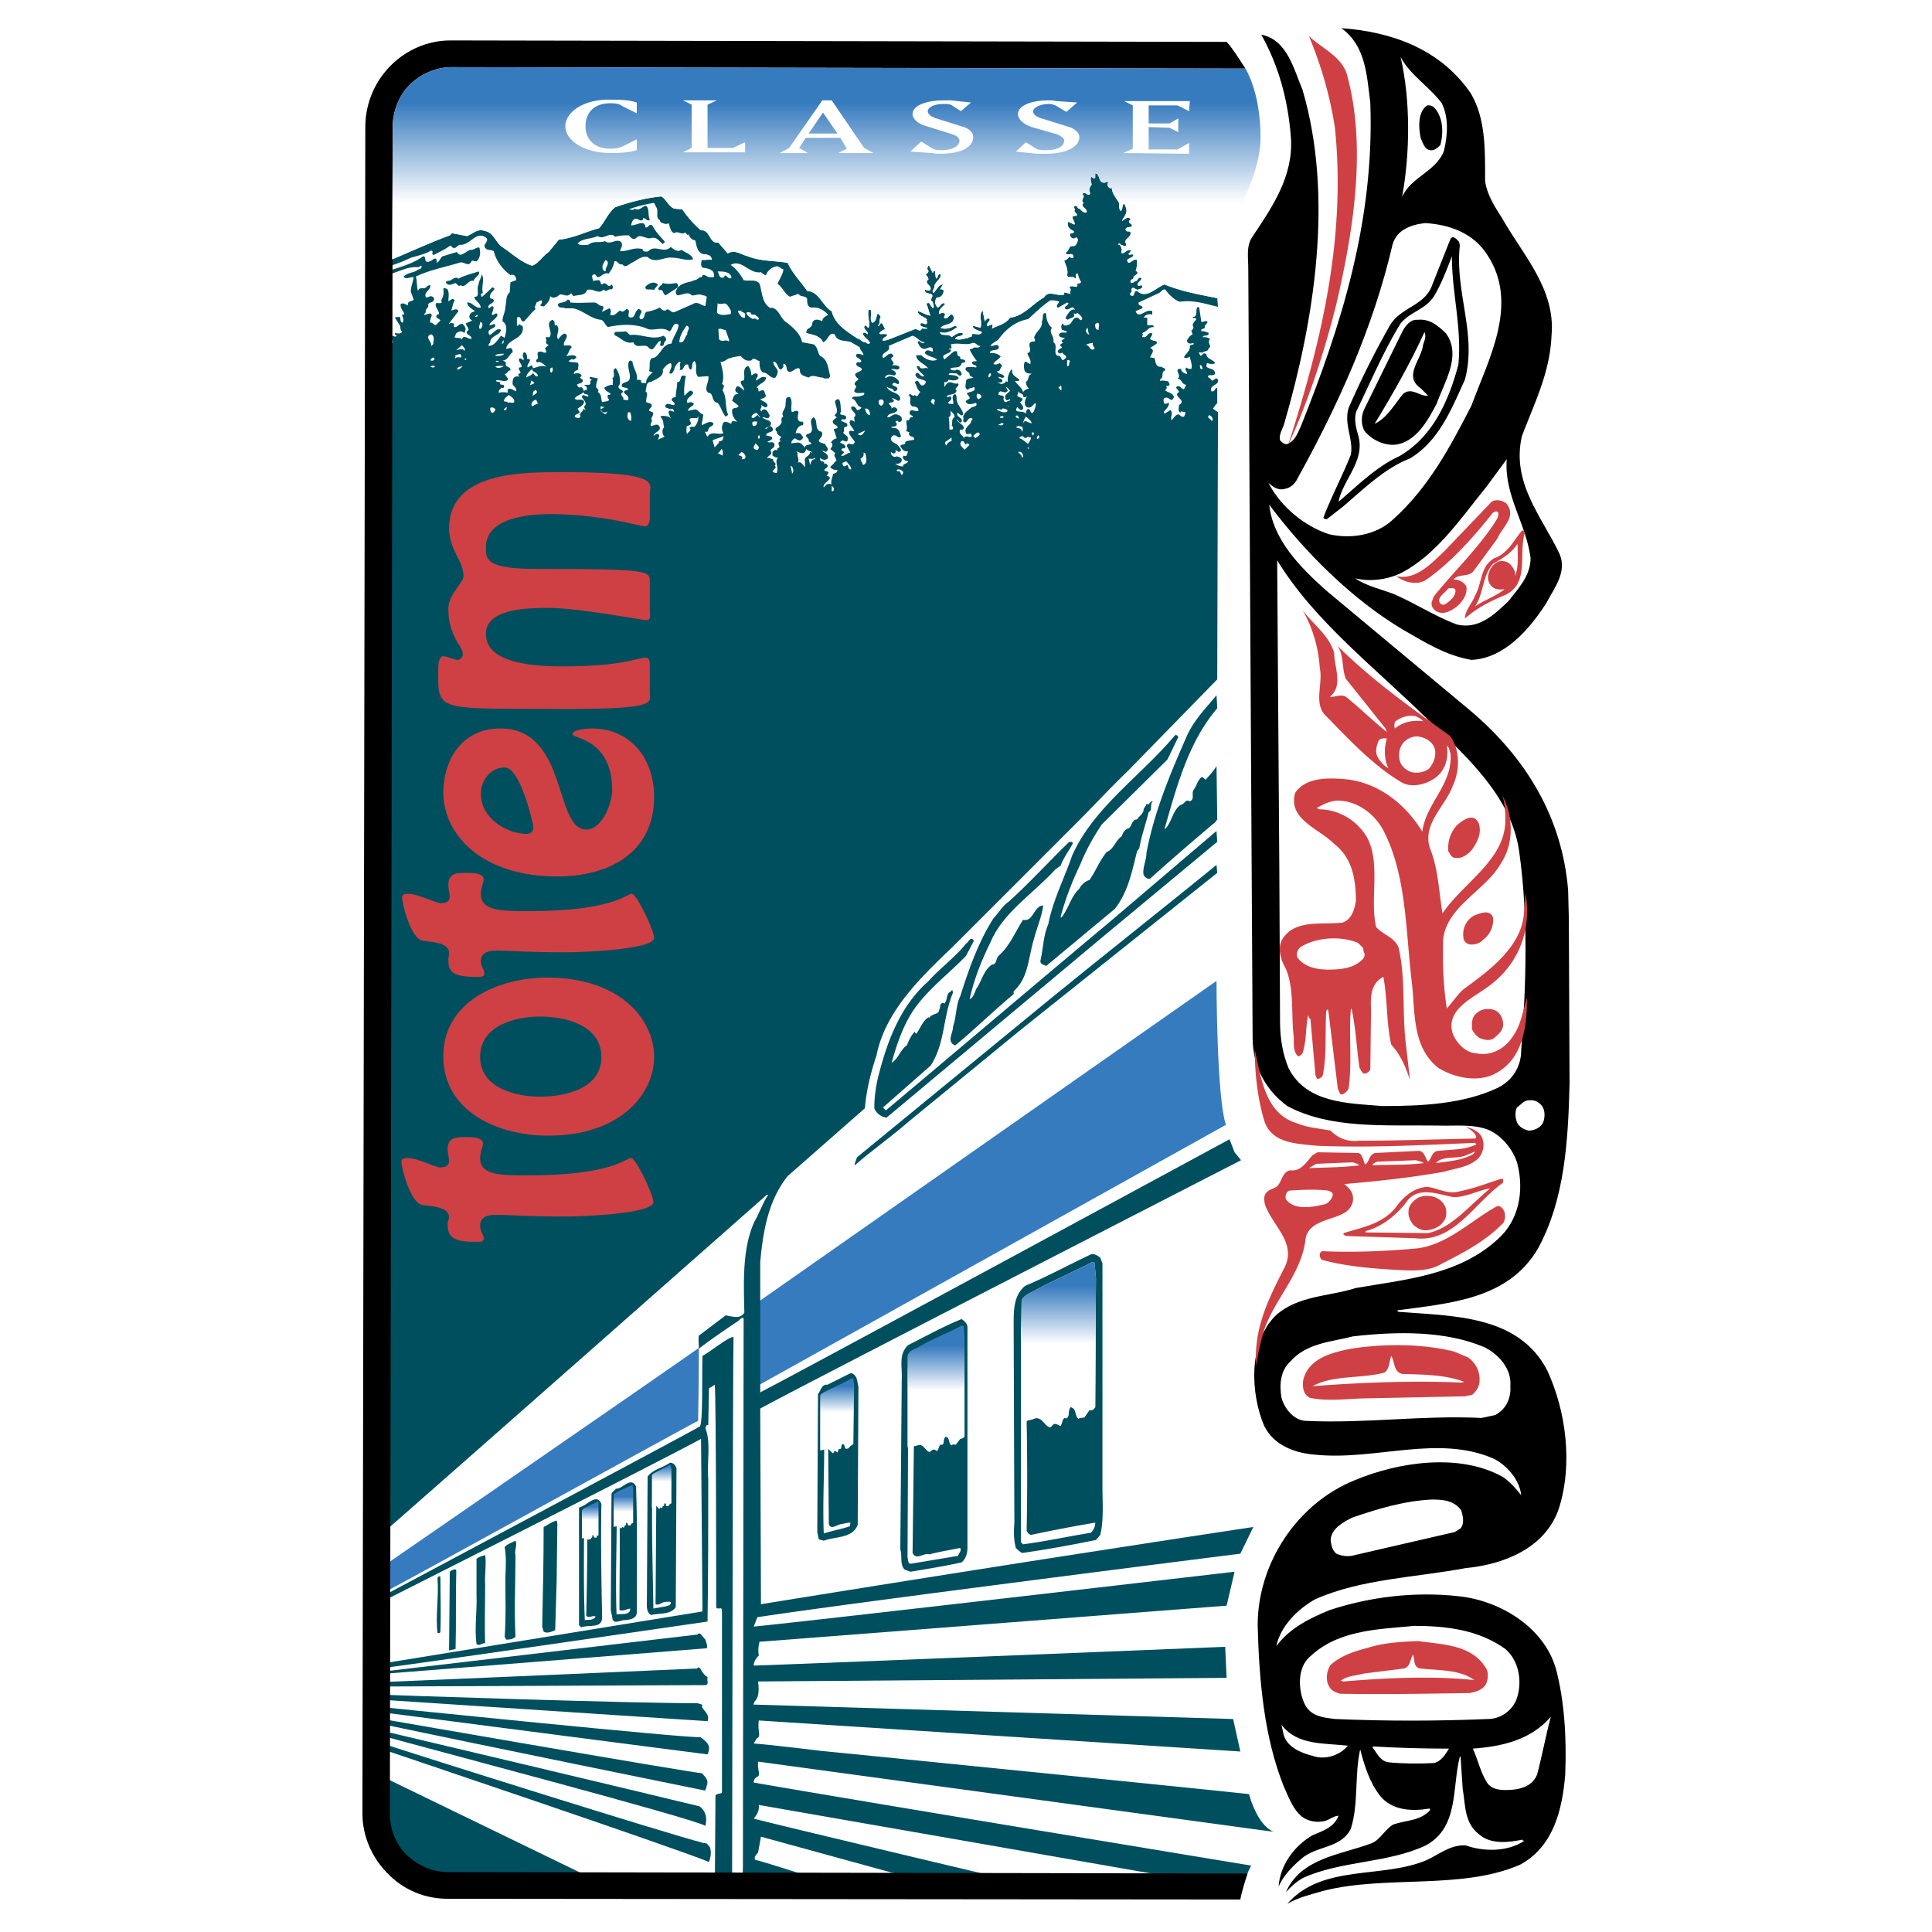
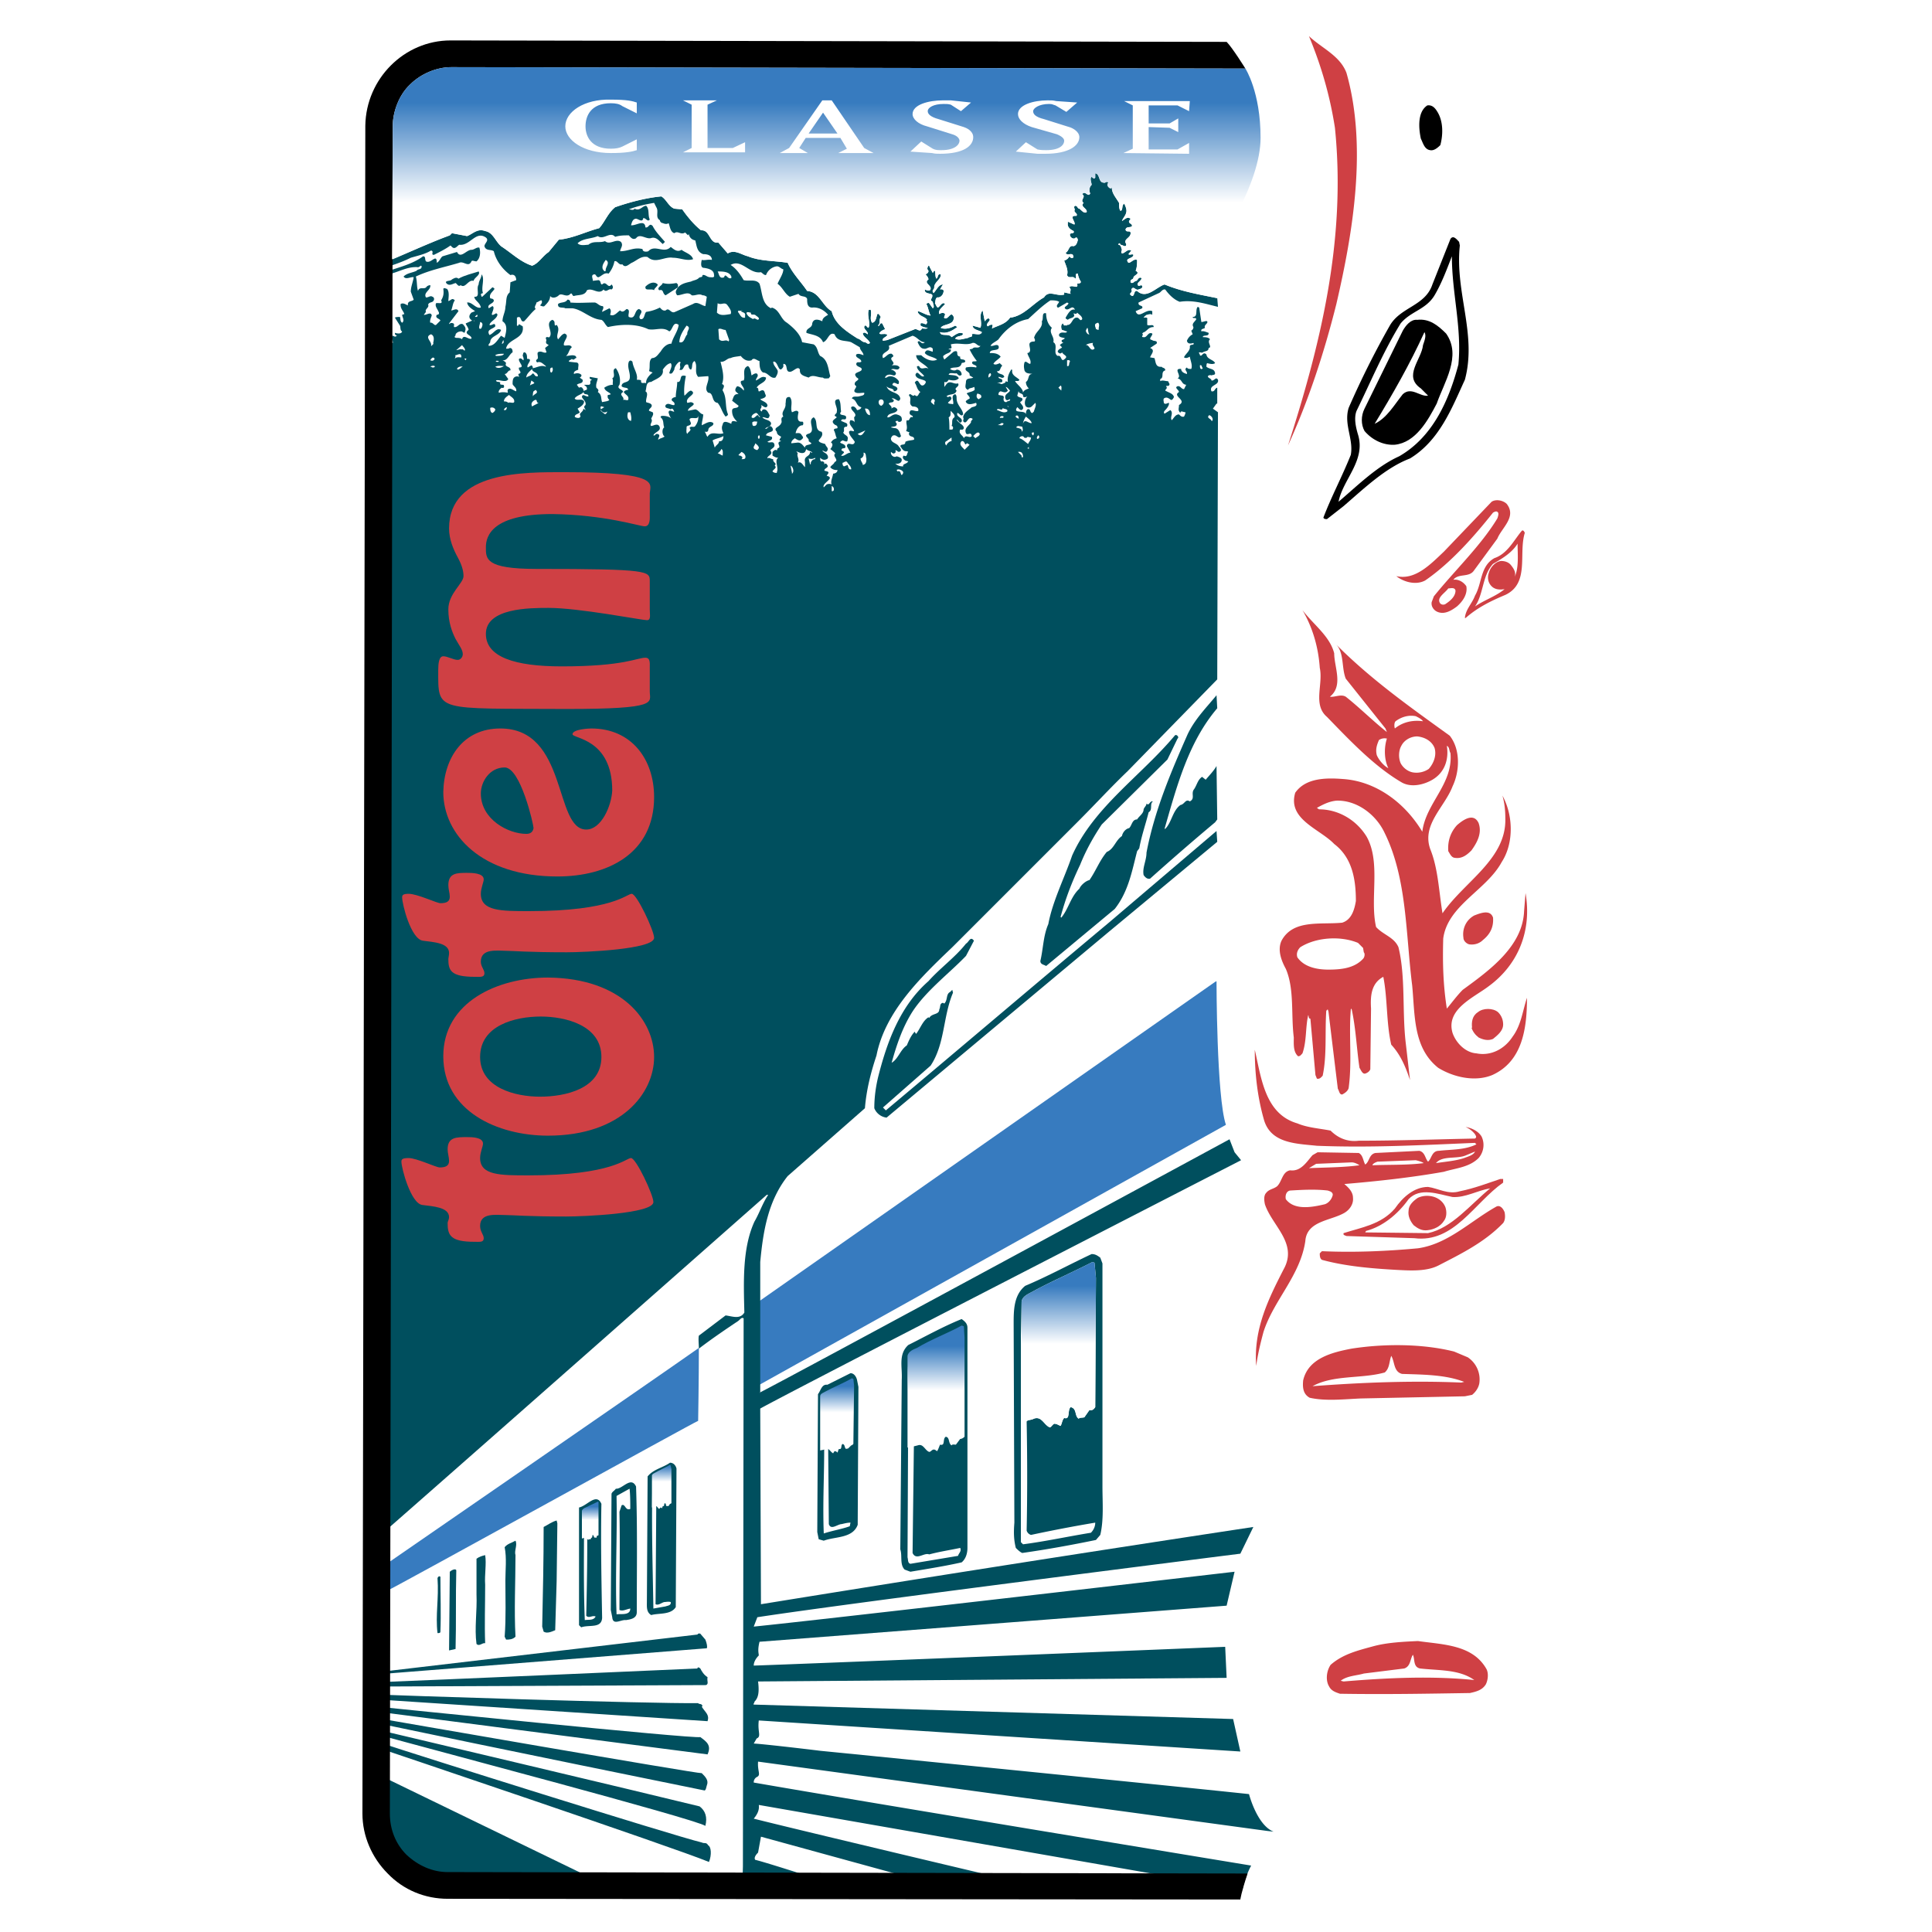
<svg xmlns="http://www.w3.org/2000/svg" width="2500" height="2500" viewBox="0 0 192.672 192.672">
-   <path fill-rule="evenodd" clip-rule="evenodd" fill="#fff" d="M0 0h192.672v192.672H0z" />
  <path d="M109.728 125.424l.216.576v22.248c0 1.584.144 3.312-.216 4.824l-.432.504c-2.448.504-4.824.936-7.344 1.296-.216-.072-.504-.36-.648-.504-.216-.864-.216-1.584-.144-2.52l-.072-19.8c0-1.368 0-2.88 1.152-3.816 2.232-.936 4.464-2.16 6.624-3.168.36 0 .576.144.864.36zm-.576.504l-.216-.072c-1.944 1.008-3.96 1.872-5.832 2.88-.504.288-1.152.504-1.224 1.08l-.072 3.384v20.592l.216.216c2.232-.288 4.536-.792 6.768-1.152.288-.288.432-.648.432-1.008-2.16.36-4.392.792-6.408 1.224a.65.65 0 0 1-.432-.432c.072-3.384.072-7.272 0-10.872.144-.216.504-.144.72-.288.792-.288 1.008.648 1.584.864.144 0 .216-.216.432-.36.288 0 .432.144.648.216.144-.216.144-.576.36-.792.648.216.288-.792.648-1.08.648.144.36.864.792 1.152.144-.144.432-.072.576-.144l.504-.72c.288.072.432-.072.576-.288l.072-12.888-.144-1.512zM96.48 132.408v21.96c0 .504-.144 1.08-.576 1.44-1.584.36-3.384.648-5.112.936l-.576-.216c-.504-.504-.216-1.368-.432-2.016l.144-16.92c.072-1.296-.36-2.52.648-3.456 1.728-.864 3.528-1.872 5.328-2.592.288.216.576.432.576.864zm-5.184 2.16c-.072.36-.576.288-.648.72-.216 1.584-.072 3.024-.072 4.68l-.072 15.336c.072.216 0 .576.288.648l4.752-.792c.072-.288.36-.432.216-.792-1.008.216-2.016.36-3.096.648-.504-.216-1.296.648-1.656-.144l.144-11.808c.36-.288.576.072.864.288.288.072.216-.288.36-.432.432-.144.144-.648.504-.936.288 0 .432.432.72.36.36.072.216.432.36.648.144.144.288.144.36.072a.65.65 0 0 1 .432.432c.36-.216.72 0 1.08 0-.072-3.672.216-7.56 0-11.088-1.584.648-3.024 1.512-4.536 2.16zM85.464 137.592l.144.72-.072 13.752c-.504 1.368-2.232 1.152-3.384 1.584l-.504-.144-.144-.72.072-13.752c.288-.36.36-1.008.936-.936l2.304-1.152c.36 0 .576.36.648.648zm-.576.36l-.144-.144-2.232 1.008-.288.504-.072 3.024c.144 3.456-.144 6.984 0 10.584.864-.288 1.8-.432 2.592-.72l.072-.36c-.288 0-.576.072-.864.144-.432 0-1.08.648-1.296 0l-.072-8.568c.144-.216.504-.36.792-.576.288.144.216.36.36.576l.072-.072c.288-.144.504.072.72.288.144.072.288-.072.36-.144v-5.544zM67.464 146.448l-.072 13.824c-.504.792-1.656.576-2.448.792-.504-.288-.432-.864-.432-1.368l.072-12.456c.576-.72 1.512-.864 2.232-1.368.36 0 .576.288.648.576zm-.576.216l-.144-.072-1.656.792c-.144 4.032 0 8.712.072 13.032l1.224-.216c.144-.072.576-.072.504-.432-.216-.072-.504 0-.648 0-.288.072-.576.36-.864.216l.072-10.008c.072-.216-.144-.432 0-.576s.288 0 .36.072c.072-.072.072-.216.072-.288.432-.792.432.432 1.008.144v-2.664zM63.432 148.248c.144 4.176.072 8.208.072 12.528 0 .648-.648.72-1.08.792-.504-.072-1.296.576-1.368-.288l-.144-.72.072-11.592c.072-.216.288-.288.432-.504.648.072 1.512-1.296 2.016-.216zm-.648.216l-1.296.72v.216c.072 3.816-.144 7.92 0 11.592.432-.072 1.368.144 1.368-.576-.432.072-.72.288-1.08.144 0-3.312.072-6.408 0-9.792l.216-.648c.36-.216.36.576.864.36 0-.576 0-1.44-.072-2.016zM59.976 149.976c-.072 3.6 0 7.56.072 11.376-.072 1.08-1.296.648-2.088.936l-.216-.216v-11.736c.792-.144 1.728-1.512 2.232-.36zm-.504.144c-.432.216-1.008.288-1.224.792 0 3.528-.072 7.128.072 10.656.36-.072.864.072 1.08-.36-.36-.144-.648.216-.936-.072.072-3.24.144-6.768.072-10.08.216-.288.576-.504.936-.648l.072-.072-.072-.216z" fill-rule="evenodd" clip-rule="evenodd" fill="#004f5e" />
  <linearGradient id="a" gradientUnits="userSpaceOnUse" x1="58.86" y1="150.248" x2="58.86" y2="152.908">
    <stop offset="0" stop-color="#377bbf" />
    <stop offset=".5" stop-color="#fff" />
  </linearGradient>
  <path d="M58.032 153.432s.216-.072.288-.072c.144-.072.216.144.36.216 0 0 0-.072.072-.072h.144l.072-.144c.144 0 .072-.216.144-.288.144.072.072.216.216.288 0-.072.072 0 .144 0l.072-.216c.072 0 .144 0 .144-.072v-3.312h-.072c-.432.216-.936.432-1.368.648-.072.072-.216.144-.216.288v2.736z" fill-rule="evenodd" clip-rule="evenodd" fill="url(#a)" />
  <linearGradient id="b" gradientUnits="userSpaceOnUse" x1="62.172" y1="149.248" x2="62.172" y2="152.279">
    <stop offset="0" stop-color="#377bbf" />
    <stop offset=".5" stop-color="#fff" />
  </linearGradient>
-   <path d="M61.2 152.28s.216-.072.288-.072c.216-.144.288.144.432.216.072 0 .072-.072.144-.144.072 0 .072.072.144.072.072-.072.072-.144.072-.216.216.072.072-.216.216-.288.144.072.072.288.216.288h.144l.144-.216c.072 0 .072 0 .144-.072v-3.384l-.072-.36c-.504.216-1.08.432-1.584.72-.072.072-.288.144-.288.288v3.168z" fill-rule="evenodd" clip-rule="evenodd" fill="url(#b)" />
  <linearGradient id="c" gradientUnits="userSpaceOnUse" x1="65.988" y1="146.248" x2="65.988" y2="149.279">
    <stop offset="0" stop-color="#377bbf" />
    <stop offset=".5" stop-color="#fff" />
  </linearGradient>
  <path d="M65.016 150.336s.216-.072.288-.144c.216-.072.288.216.432.288l.144-.144c.072 0 .072.072.144.072 0-.072.072-.144.072-.216.216.072.072-.216.216-.288.144.072.072.216.144.288h.216l.144-.216s.072 0 .144-.072v-3.384l-.072-.36-.072-.072c-.504.288-1.008.504-1.512.792-.144.072-.288.144-.288.288v3.168z" fill-rule="evenodd" clip-rule="evenodd" fill="url(#c)" />
  <linearGradient id="d" gradientUnits="userSpaceOnUse" x1="83.484" y1="138.248" x2="83.484" y2="143.461">
    <stop offset="0" stop-color="#377bbf" />
    <stop offset=".5" stop-color="#fff" />
  </linearGradient>
  <path d="M81.792 144.648s.432-.072.576-.144c.288-.144.432.288.72.432 0 0 .072-.144.144-.216.144 0 .216.072.288.144.072-.144.072-.288.144-.36.36.072.144-.36.36-.504.288.072.144.36.36.504.072-.072.144 0 .216-.072l.288-.288c.072 0 .144-.072.216-.144l.072-5.832-.072-.648-.144-.072c-.864.504-1.8.864-2.592 1.296-.216.144-.576.216-.576.504v5.4z" fill-rule="evenodd" clip-rule="evenodd" fill="url(#d)" />
  <linearGradient id="e" gradientUnits="userSpaceOnUse" x1="93.348" y1="134.248" x2="93.348" y2="143.076">
    <stop offset="0" stop-color="#377bbf" />
    <stop offset=".5" stop-color="#fff" />
  </linearGradient>
  <path d="M90.504 144.36s.792-.144 1.008-.216c.576-.216.72.504 1.152.648.144 0 .216-.144.36-.216.216-.072.288.072.432.144.144-.216.216-.504.288-.648.576.144.216-.576.576-.792.432.072.216.648.576.864.072-.144.288-.072.432-.072l.432-.576c.144 0 .288-.072.432-.216v-9.864l-.072-1.152-.216-.072c-1.44.792-3.024 1.368-4.464 2.232-.36.144-.864.36-.936.792v9.144z" fill-rule="evenodd" clip-rule="evenodd" fill="url(#e)" />
  <linearGradient id="f" gradientUnits="userSpaceOnUse" x1="105.588" y1="128.248" x2="105.588" y2="139.781">
    <stop offset="0" stop-color="#377bbf" />
    <stop offset=".5" stop-color="#fff" />
  </linearGradient>
  <path d="M101.88 141.768s1.008-.144 1.224-.288c.792-.288 1.008.648 1.584.864.144 0 .216-.216.432-.36.288 0 .432.144.648.216.144-.216.144-.576.36-.792.648.216.288-.792.648-1.08.648.144.36.864.792 1.152.144-.144.432-.072.576-.144l.504-.72c.288.072.432-.072.576-.288l.072-12.888-.144-1.512-.216-.072c-1.944 1.008-3.96 1.872-5.832 2.88-.504.288-1.152.504-1.224 1.08v11.952z" fill-rule="evenodd" clip-rule="evenodd" fill="url(#f)" />
-   <path d="M146.664 9.288c1.512 2.52 1.44 5.688 1.44 8.784.216 1.44 1.008 2.592 1.728 3.744 2.088 3.672 5.328 7.056 4.896 11.664-.144 3.672-1.728 6.768-2.952 10.008-1.08 4.68 2.016 8.064 3.744 11.736.792 1.8-.504 3.384-1.296 4.896-1.656 2.592-4.176 5.544-7.488 5.688-2.52-.432-4.608-1.728-6.84-3.024-4.968-2.952-9.72-7.632-13.32-12.456.36 3.456 3.024 6.192 5.688 8.568l14.256 11.88c5.76 4.824 9.288 10.872 9.864 18l.072 2.88.072 16.416c-.144 5.832-.504 11.52-3.096 16.344-2.952 5.184-8.856 5.544-14.112 6.264l.144.144c5.4.432 11.952.288 14.832 5.832 1.872 4.032 2.592 9.36 1.152 13.824-1.368 3.96-5.544 5.544-9.288 5.904-5.04.936-10.44 1.08-14.976 3.096-1.728.936-3.528 2.736-3.888 4.68 1.296-1.8 3.384-2.808 5.328-3.6 3.96-1.296 8.424-1.872 12.888-1.368 4.032.432 8.424 3.024 9.648 7.2.864 3.24 1.08 6.912.936 10.584-.288 3.456-1.152 7.2-4.536 9-5.832 2.52-13.392 1.008-19.584 2.592-1.224.36-2.52.648-3.6 1.296 3.528-4.032 9.504-2.448 13.968-4.392 1.224-.576 2.304-1.512 3.816-1.44 1.8.648 4.176.648 5.832-.432-.072-.072-.288-.072-.144-.144-1.368.288-3.168.504-4.32-.504-1.512-1.152-1.368-2.88-1.656-4.536l-.216-3.24h-.072c-.792 3.096-.072 7.056-3.384 8.856-3.816 1.8-8.424 1.512-12.24 3.24-.648.36-1.224.864-1.728 1.44 1.512-3.456 5.544-3.744 8.568-4.896.864-.36 1.296-1.368 2.16-1.872 1.296-.432 2.736-.36 3.672-1.44l-.072-.144c-1.728.288-3.672.216-4.896-1.224-1.08-1.368-1.584-3.024-2.016-4.68-.576 2.52-.144 5.472-.936 7.92-1.008 2.016-3.456 1.656-4.968 3.024-.936.792-1.8 1.728-2.232 2.736.144-2.088 1.512-4.032 3.384-5.112 1.008-.432 2.16-.792 2.592-1.944-.432 0-.864.36-1.296.504-.792.216-1.728.072-2.376-.432-.936-.792-1.296-1.944-1.8-3.024-1.944-4.896-2.448-10.44-2.592-16.056 0-6.192 3.96-12.168 9.72-14.472 4.32-1.8 10.44-2.736 14.76-.288.648.432 1.296 1.152 1.8 1.8-.144-1.512-1.44-3.024-2.808-3.672-5.544-2.376-11.664.216-17.64-.36-2.016-.144-4.176-.864-5.184-2.88-1.368-3.24-1.584-8.208 1.08-10.944 2.232-2.088 5.4-1.944 8.064-2.808 5.04-.864 10.296-1.296 14.184-4.896 2.088-1.872 2.592-4.752 1.944-7.416-.36-1.368-1.44-2.736-2.736-3.384-1.584-.72-3.528-.432-5.328-.504-5.184-.072-10.584.36-14.904-1.944-2.232-1.656-3.456-4.032-3.456-6.84l-.432-76.608c0-1.08-.216-2.304.36-3.168 2.016-3.024 4.176-6.12 3.888-10.008-.288-3.744-1.224-7.128-2.952-10.224 2.592.504 3.24 3.456 4.104 5.472 3.168 10.728 1.152 23.112-1.8 33.264-.144.576-.576 1.08-.432 1.728.288.288.576.504.864.288.72-.36.936-1.152 1.224-1.728 4.032-10.08 7.344-20.52 6.912-32.256-.36-2.736-.432-5.616-2.88-7.416 5.04.36 9.864 2.088 12.888 6.48zm-6.984-3.6c1.008 4.392.936 9.648.144 13.968.864-2.016 3.384-2.52 4.176-4.608.36-1.512.504-3.312-.216-4.752-1.224-1.656-3.168-2.808-4.104-4.608zm2.448 16.56c-1.368.144-2.808.648-3.24 2.088-1.944 8.352-5.4 15.984-9.504 23.4-.216.504-.72.936-1.224 1.008-.72.216-1.224-.216-1.656-.576 1.224 2.376 3.6 4.32 6.048 5.112 2.232.504 4.68.072 6.336-1.44 3.672-3.312 5.76-7.344 7.848-11.376 1.656-4.536 4.824-10.152 1.584-15.048-1.368-2.16-3.744-3.024-6.192-3.168zm8.136 23.544l-2.016 2.736c-2.52 3.096-5.04 6.912-8.712 8.712-1.296.576-2.952.792-4.392.432 1.152.792 2.592 1.08 3.888 1.584 2.16.936 4.104 2.232 6.264 3.024 2.16.504 3.672-.936 5.112-2.304 1.08-1.368 2.232-2.592 2.232-4.32-.432-3.456-2.664-6.264-2.376-9.864zm-22.896 10.08l.216 30.888.072 15.192c0 1.656.288 3.24.864 4.608 1.8 3.456 5.832 3.456 9.36 3.744 4.032 0 8.064-.216 11.448-1.8 1.512-.72 2.376-2.16 2.376-3.744.504-6.696.72-13.392-.216-19.944-.792-5.328-5.112-9.288-9.144-13.104-5.184-5.112-11.304-9.792-14.976-15.84zm25.128 53.856c-.576 0-.864.504-1.224.72-.216.432-.144 1.08 0 1.44.216.504.648.72 1.152.864.576 0 1.296-.288 1.512-.936.144-.504.144-1.08-.144-1.512-.36-.432-.792-.648-1.296-.576zm-17.568 23.544c-2.232.576-4.608.648-6.264 2.52-1.008.936-1.08 2.376-.864 3.6.288 1.08 1.224 2.232 2.376 2.304 5.976.288 11.592-.576 17.568-.288l1.368-.288c1.08-.576 1.584-1.656 1.512-2.88.144-1.728-1.152-3.168-2.592-3.888-3.888-1.656-8.712-1.584-13.104-1.08zm7.848 16.272c-2.808.144-5.4.936-7.92 1.8-.864.432-2.088 1.08-2.16 2.232.072.504.144 1.008.576 1.368.504.216 1.008.288 1.512.216l10.296-2.376.576-.36c.432-.504.216-1.296.072-1.8-.72-1.008-1.872-1.08-2.952-1.08zm-1.728 12.6c-3.888.36-7.848.432-10.656 3.312-1.08 1.224-.864 3.384-.216 4.608.648 1.152 1.872 1.224 2.952 1.368 5.184.216 10.008.216 15.264 0 1.152 0 2.304-.72 2.808-1.872.648-1.656.36-3.888-1.08-5.112-2.592-1.872-5.76-2.304-9.072-2.304zm13.608 9.072c-2.016 2.304-4.824 2.952-7.776 3.168.504 1.08.72 2.232 1.368 3.312.504.864 1.584.864 2.52.792 1.008-.072 2.088-.432 2.52-1.512.504-1.872.864-3.888 1.368-5.76zm-26.856.792l.216 1.008c.36 1.224 1.728 1.8 2.88 2.088 1.224.432 2.664 0 3.528-1.008-2.376-.288-5.04 0-6.624-2.088l9.144 2.16-.072.072c.432.576.792 1.44 1.656 1.512 1.44.144 3.024.144 4.464.072.72-.144 1.152-.864 1.512-1.44-2.592 0-5.112-.072-7.56-.216l-9.144-2.16z" fill-rule="evenodd" clip-rule="evenodd" />
  <path d="M69.696 134.424c0 3.096-.072 7.272-.072 7.272-.288.072-28.944 15.912-31.896 17.424v-2.592s28.512-19.656 31.968-22.104zM75.744 129.744l45.432-31.824.144-.072s0 11.52.936 14.328l-46.512 25.92v-8.352z" fill-rule="evenodd" clip-rule="evenodd" fill="#377bbf" />
  <path d="M111.024 25.056c-.144 0-.216-.072-.144-.144 0-.288.432 0 .576-.288a.65.65 0 0 1-.432.432z" fill-rule="evenodd" clip-rule="evenodd" fill="#fff" />
  <path d="M47.232 28.008c-.576-.144-.792.792-1.296.432-.216.216-.36-.144-.504-.216-.288.072-.648.36-.936 0-.144-.288.432-.144.576-.36.144-.072.432-.288.648-.072.648-.36 1.368-.504 2.016-.72.216.36-.432.576-.504.936zM65.592 28.368c0 .216-.36.36-.36.576-.288-.216-.936.144-.864-.36.36-.36.864-.576 1.224-.216zM67.608 28.368v.288l-1.224.792c-.36-.144-.144-.648-.648-.504-.288-.288.288-.432.36-.72.504.144.936.072 1.368 0l.144.144z" fill-rule="evenodd" clip-rule="evenodd" fill="#004f5e" />
  <path d="M112.608 29.16c-.072.144-.216.072-.288 0-.144.072-.36.504-.576.36.072-.36.504-.144.648-.504.072 0 .144.144.216.144z" fill-rule="evenodd" clip-rule="evenodd" fill="#fff" />
-   <path d="M62.856 33.408c1.152-.144 2.16.576 3.312.072.216.144.36.36.216.504-.288.216-.072.576-.432.504-.216 0-.072-.216-.072-.36v-.144c-.504.144-.648 1.224-1.152.72-.432-.576-1.224.216-1.584-.576-.72.216-1.152-.36-1.728-.648-.144 0-.216-.216-.072-.36.288-.072.72 0 1.008-.072.216 0 .288.288.504.36z" fill-rule="evenodd" clip-rule="evenodd" fill="#004f5e" />
  <path fill-rule="evenodd" clip-rule="evenodd" fill="#fff" d="M100.8 40.32v-.144.072zM91.152 42.984c.072 0-.144.072-.216.144 0-.144.144-.216.216-.144zM102.24 44.64v.072l-.504-.144c.072.072.36-.216.504.072zM77.904 45.792l-.144-.072c.144-.072.144.072.144.072z" />
  <path d="M69.696 134.496c0-.432-.072-1.008 0-1.296l2.664-2.016c.648.072 1.44.432 1.872-.288-.072-3.024-.216-6.408 1.008-9.072.504-.864.792-1.8 1.368-2.664h-.144S42.12 149.472 37.8 153.216l.216-118.872c0 .072.144.144.216.072l.144-.576c.36-.144.432.432.792.36.072-.216-.288-.504 0-.72.072 0 .216.144.288.072l.144-.072c-.216-.072-.216-.144-.216-.288.216.072.648.144.72-.144-.216-.072-.144-.432-.216-.576l-.504-.792c.072-.072.36-.072.504-.072.072.216 0 .432.216.576.288-.216 0-.576 0-.792l.216-.072c-.072-.288-.432-.576-.36-1.008.288-.144.504.072.72.144-.072-.504.432-.36.576-.576l-.288-.792c0-.504.216-.936.288-1.44-.288-.072-.792.288-1.008-.072.36-.36.864-.36 1.296-.576.144-.216.504-.072.504-.432-.072-.216-.216.144-.432.072-1.296-.072-2.376.864-3.672.792v-.288c.288.072.288-.288.648-.072 1.224-.432 2.52-.72 3.6-1.512.288 0 .144.288.288.504.504.288 1.08-.864 1.08.144.288-.144.36-.504.576-.648l1.44-.432c.36.72.936-.216 1.44-.216.288 0 .504-.288.792-.216.144.504.072 1.08-.288 1.368-.216 0-.432-.144-.504 0-.288.648-.792-.072-1.224.144-1.44.432-2.952.72-4.32 1.368.144.504.072 1.008.216 1.44.144-.504.648-.072.864-.432a.55.55 0 0 1 .36-.144c.072.504-.72.72-.432 1.224.288 0 .432-.216.648-.072.216.072.216.36 0 .504-.144.072-.36.072-.432.288.144.288-.36.432-.216.72l-.216.288c.216.072.72-.36.792.072-.072.216-.216.504-.144.72.288-.072.432.432.648.144l.36-.36c-.072-.216-.576-.216-.36-.576.216 0 .288-.144.144-.36-.072-.216-.36-.504-.216-.792.216-.072.72.144.504-.288.216-.36.288-.648.216-1.152.144-.144.216 0 .36 0 .288.288.144.936.144 1.224.288-.072.36-.36.648-.072-.216.288-.216.648-.36 1.008.216 0 .576-.288.72.072l-.936 1.224.072.072c0-.144.216-.144.36-.072s0 .288.072.36c.36.072.504-.432.864-.288.216.216.36.432.216.72 0 .288-.216 0-.36 0-.216 0-.432.072-.576.288.072.144-.288.288.072.36.216 0 .432 0 .576.144.144-.576.648.072.936-.072.072-.36-.864-.432-.288-.864 0-.216-.216-.432-.288-.648l.648-.288c-.36-.216-.36-.504-.072-.792l.36-.144c-.288-.216-.72-.432-.792-.864.504-.072.864.648 1.368.504-.072-.504-.648-.72-.648-1.08.648.072.144-.792.432-1.224 0-.36.288-.648.288-1.008.36.432-.072 1.296.144 1.872-.072 0-.216.072-.216.144.072.072 0 .216.144.216l1.008-.936c.072 0 .144.072.216.144-.144.288-.576.504-.432.936.072.072.288 0 .36.216 0 .36-.72.36-.504.792l.36-.216c.432.144-.576 1.296.36.72.072 0 .144.072.144.144-.072.432-.72.648-.792 1.008.216.144.576-.36.576.144-.216.288-.936.288-.576.864.432-.144.72-.792 1.152-.504-.144.576-1.08.576-1.08 1.224-.072.144-.216.216-.144.36.576 0 .864-.576 1.224-1.008l.36.216c.144-.576.36-1.296-.216-1.656 0-.504.288-.936.288-1.44.144-.576 0-1.08.432-1.44l.072-1.008.576-.216c0-.288-.144-.648-.576-.504-.792-.576-1.44-1.44-1.656-2.376-.288-.216-.792 0-.936-.504 0-.288.504-.576.144-.864-1.008-.72-1.584.864-2.664.72-.216.144-.432.504-.72.216l-.144-.144c-.504.36-1.08.648-1.656.936-.36 0 .072-.36-.288-.432-.576.36-1.296.504-2.016.72-1.008.504-2.016.792-3.024 1.152v-.504c2.376-.936 4.536-2.016 6.912-2.88l.216-.216 1.512.288c.576-.216 1.008-.792 1.8-.504.792.144 1.008 1.008 1.584 1.512 1.008.648 1.944 1.584 3.096 1.944.648-.216 1.008-.936 1.656-1.368l1.008-1.224c1.44-.144 2.664-.792 4.032-1.152.576-.648.864-1.512 1.584-2.088 1.44-.504 3.096-.936 4.608-1.08.504.288.72 1.008 1.296 1.224l.792.072c.504.72 1.152 1.512 1.872 2.088.936-.072.792 1.368 1.728 1.224l.936 1.08c.72-.432 1.368.144 2.016.288 1.224.504 2.664.432 3.96.648.432 1.008 1.368 1.944 1.944 2.808 1.224.072 1.512 1.512 2.448 2.016.288 1.296 1.584 2.088 2.592 2.736.216 0 .432.36.72.36.144 0 .288.288.504.072-.144-.36-.648-.576-.72-.936.144-.216.36 0 .504.072.072-.288-.576-.576-.288-.864.144-.072.216.216.36.216.216-.432-.144-1.152 0-1.728 0-.072.144-.072.216-.072.144.432-.144.936.144 1.296.648-.072.288-1.512.864-.576-.216.288 0 .648-.288.864.216.144.144-.36.432-.216l.288.576c-.216.072-.504.216-.576.432.144.144.648-.072.792.144-.072.216-.576.288-.432.576l.432-.072 2.736-1.08c.288-.072.504.36.72-.072.288 0 .432.072.576-.072a1.39 1.39 0 0 1-.72-.216v-.216c.288-.144.576.288.648-.072.072-.144-.144-.216 0-.288-.216-.36-.72-.288-.936-.792l.072-.072c.432.144.864.432 1.224.432-.216-.36-.216-.792-.432-1.152.072-.072.216-.144.288-.072l.36.504c.216-.144 0-.432 0-.648-.432-.216.072-.36-.072-.72-.216-.144-.792-.072-.72-.504.144.072.576.216.576-.072.072-.36-.72-.576-.216-.936 0-.144-.144-.36-.288-.504.144-.072.288-.144.288-.36-.144-.144-.144-.288 0-.504h.072c.072.216.216.432.36.72.072-.144.144-.216.216-.216.072.216 0 .576.144.792.216-.144.072-.504.432-.432.072.504-.72.792-.648 1.368-.072.144-.216.288-.144.36l.072.144c.288-.288.504-.864.936-.864l-.288.504c.144-.072.36 0 .36.144 0 .216-.144.576-.504.648-.36-.072-.288.432-.36.576.144.216.144.36.288.432.216-.072.432-.648.72-.36-.216.288-.72.576-.576 1.008.072-.072.432-.216.576 0 0 .216-.216.36 0 .432.36.072.576-.792.864-.144.072.864-1.008.648-1.296 1.08.432.216 1.08 0 1.44-.216l.216.144c-.504.36-1.08.72-1.728.504.072.504.864.072 1.152.504.36-.216.72-.576 1.152-.36-.072.36-.576.144-.792.504.36.216.864 0 1.296-.072.072-.144.504 0 .36-.36.216-.144.864.216 1.008-.216-.36-.216-.864-.216-.936-.648l.792.216c.216-.576-.216-1.224.216-1.728l.216 1.08c.072-.072.36-.504.504-.144-.072.216-.432.432-.216.648.144-.072.288-.216.504-.144l-.072.36c.576-.288 1.368-.432 1.8-1.08 1.368-.144 2.304-1.44 3.384-2.016.504-.792 1.224-.072 2.016-.288v-.216l.648.144c-.144-.216.144-.432-.144-.648.288-.36.936.288.792-.36.216-.072.36 0 .36-.216-.144-.216-.288-.576-.288-.792h-.144c-.144.144.072.432-.144.504-.144-.36-.648.072-.792-.36.144-.504-.144-1.008-.288-1.44.216-.072.432-.216.504-.432.144.144.216.216.36.144.144-.072 0-.216 0-.288-.216-.216-.576.144-.72-.216.36-.144.288-.792.792-.648.288-.072.36-.36.432-.648-.072-.072 0-.216-.216-.216-.144.216-.504.072-.576-.216-.072-.36.504-.072.36-.432-.288-.144-.648-.36-.576-.792v-.144l.648.288c.216-.216-.648-.936.216-.864.144-.216-.144-.288-.216-.504.144-.144-.144-.36.072-.504.288 0 .216.288.432.288.216.144.432.504.72.36.144-.36-.72-.576-.288-.936-.432-.288.288-.576-.144-.864.288-.432.576.36.792-.072-.144-.36-.072-.648.144-.864 0-.216-.216-.648 0-.792.144.072.216.288.36.072v-.432c.504.072.288.936.864.936.144.072.288-.216.432 0-.144.216-.072.432.216.576l.144-.072c0 .576.432 1.008.72 1.512 0 .288 0 .648.144.792.288-.072.072-.504.36-.72.144.216.288.648.216.864-.072.36-.288.504-.432.864.216-.072.504-.504.864-.216-.072.144-.216.216-.144.36.072.144.288.144.288.36-.144.216-.576 0-.648.36.072.36.504 0 .504.36 0 .504-.792.576-.432 1.08 0 .432-.36.072-.576.072l-.072-.144c-.144 0-.144.144-.144.144.288 0 .288.36.36.504 0 .072-.144.216 0 .36.288 0 .576-.504.936-.288l-.288.36c.144.144.36-.072.504.072-.072.432-.936.288-.504.792.288 0 .504-.432.864-.288 0 .36 0 .72-.144 1.08.504.288-.144.432-.216.648 0 .288-.36.144-.288.504.216.216.36-.144.576-.144.144-.072.216-.432.504-.288.072.288-.648.504-.288.792.144 0 .288-.144.36 0 .072.288-.216.288-.36.36-.288.144-.504-.432-.72 0 .216.36-.432.36.072.648.288 0 .144-.576.504-.504.936.864 1.872-.36 2.736-.648 1.728.72 3.528 1.008 5.256 1.368l.072.864c-1.224-.288-2.448-.72-3.816-.504-.576-.216-1.08-.72-1.44-1.224-.288-.072-.432.288-.648.36l-2.016.936c-.072.432.504.216.36.576l-.648.288c.288.864 1.008-.288 1.656 0v.36c-.216-.144-.432 0-.576 0-.072.072-.216.144-.288.288.072 0 .432-.072.36.144v.576c.216.144.648-.144.648.216-.504 0-.576.288-.936.504-.072 0-.144.072-.216.144.216.144-.216.36.144.36.36.072.432-.576.864-.36.072.216-.504.576 0 .648.072.144.576 0 .432.36l-.648.432c.576.216.072.648 0 .936l.432.072c.144.36.072.936.72.864.072.144.36.072.36.36-.504.144-.072.72-.504.864v.216c.216-.144.504 0 .792 0 .072.216.216.288.072.432-.072.072-.216 0-.288.072.216.216-.072.288-.072.432.36.216.792.288.864.648-.072.144-.144.288-.288.288-.216-.144-.432-.36-.72-.144-.072.144 0 .288 0 .432.144.216.36 0 .504 0 .072.216-.216.576-.36.72-.072.072-.216.216-.072.36l.576-.36c.36.288-.072.72.144 1.008.216-.216.36-.576.72-.576.144.144.288.288.504.216.072-.144.144-.288.144-.432-.216 0-.504-.216-.504.072-.288-.288-.144-.432-.144-.792.864-.504-.72-.864 0-1.296 0-.216-.504-.432-.144-.576.288-.072.36.288.648.288l.216-.432c-.504-.072-.36-.504-.864-.648.504-.216-.504-1.008.36-.936 0 .288.288.432.576.504.072-.288-.36-.432 0-.648.072.144.216.144.432.144.144-.36-.072-.792-.144-1.224-.144.072-.36.216-.576.072.072-.288.648-.648.576-1.08 0-.288.504-.072.36-.36-.216.072-.576.144-.648-.216a1.23 1.23 0 0 1 .576-.648l-.144-.36a.396.396 0 0 0 .216-.36c-.216-.36.144-.504.288-.792-.072-.216-.36 0-.36-.216.576 0 .216-.72.504-1.008l.144.072.216 1.44c.216 0 .432-.144.576-.072.144.216-.36.36-.216.648-.144.144-.432.072-.36.36.216-.072.504.072.72.144.072.432-.576.144-.576.432.216 0 .576 0 .72.216-.36.288.288.792-.144.864 0 .36-.36.288-.576.432-.072.072-.216 0-.288 0-.216 0 0 .144 0 .288.216.216.288-.432.648-.072.072.504.72.504.864.864-.216.144-.504.072-.792 0-.072.072-.072.288-.072.36.36.288.792.144.864.648 0 .216-.288.144-.36.216-.144-.072-.288 0-.36.072 0 .216.36.216.36.432.288.072.432-.432.648-.072.144.576-.936.504-.648 1.152.36.072.288-.288.576-.36v1.584h-.072l-.36.504.504.36-.072 26.64-8.928 9.144c-1.728 1.656-3.24 3.312-4.968 5.04L94.968 94.464c-3.168 3.024-6.696 6.408-7.56 10.8-.576 1.728-1.008 3.456-1.152 5.256l-7.704 6.768c-1.944 2.448-2.448 5.472-2.736 8.568v13.032h-.072c2.88-1.44 46.872-25.272 46.872-25.272l.504 1.296.648.792s-45.432 23.328-47.952 24.768l.072 19.512c15.12-2.448 30.6-4.896 49.104-7.704l-1.296 2.664s-38.808 4.896-48.168 6.336l-.36.936c6.48-.648 47.952-5.472 47.952-5.472l-.792 3.384-46.584 3.6c-.216.864-.072 1.152-.072 1.368-.288.288-.504.648-.504 1.008 4.608-.144 47.016-1.872 47.016-1.872l.144 3.096-46.728.36c.144 1.152 0 1.656-.36 2.016 0 .144-.144.216-.072.288l47.808 1.44.72 3.24-48.024-3.096c-.144 1.152.288 1.584-.216 1.8l-.288.504c.504 0 4.896.504 6.624.72 0 0 34.704 3.456 42.768 4.32 0 0 .792 3.096 2.448 3.744l-.648-.072-50.76-6.912c-.072.936.288 1.296-.072 1.512a.593.593 0 0 0-.36.576c10.728 1.872 49.608 8.28 49.608 8.28s-.576 1.008-.864 2.376L75.672 180c.072.504-.144.936-.504 1.368 5.112 1.296 32.544 7.776 32.544 7.776l-12.672-.72-19.152-5.256-.288 1.584c-.216.216-.432.504-.288.72 1.728.432 9.36 2.952 11.448 3.6h-7.992l-3.096-1.08c-.144.288 0 .864-.144 1.08-.432-.072-1.512.432-1.512-.36l.072-2.592.072-54.648c-.216-.144-.36.144-.576.288-1.296.864-2.664 1.8-3.888 2.736zM65.232 20.232c-.864.144-1.8.36-2.52.648.216 0 .432.144.576-.072.504.288.792-.288 1.152-.288.36.36.144.936.36 1.368-.216.288-.36-.144-.648-.144-.072.504-.504.072-.72.072-.36 0-.432.432-.504.648.504.072 1.368-.648 1.44.216.36.072.36-.504.72-.144.288.576.792 1.08 1.224 1.584l-.216.216c-.36-.288-.648-.792-1.224-.576-.504.072-1.08-.504-1.44 0-.36.216-.576-.144-.72-.288-.504 0-.864 0-1.368.144-.504-.576-1.152.36-1.728-.072-.648.288-1.512.216-2.016.72.288.288.792.144 1.08.144.504-.432 1.08-.144 1.656-.36.504.432 1.08-.288 1.584.072.288.36-.072.648-.072.936.864 0 1.368-.432 2.232-.216 0 .288.36.288.576.216.648-.72 1.584.288 2.232-.432.288.216.648.576 1.08.288.36.288 1.008.432 1.152.936-.648.216-1.296-.144-2.016-.144-.864-.144-1.728.648-2.52-.072-.648-.144-1.08.36-1.584.576-.288.144-.648.576-.936.144-.36.144-.504-.432-.792-.288-.072.432-.288.864-.576 1.224-.432-.144-.648.216-1.008.36-.216 0-.216-.216-.36-.288-.504 0-.144.504-.216.648l.576-.072c.288.072.144.432.36.432.432-.432.576.504.936 0 .144.144.216.36 0 .504-.288-.144-.504.36-.792 0-.504.576-1.08-.216-1.656.072-.216.576-.864.432-1.296.576-.216 0-.144-.36-.36-.216-.36.432-.864-.144-1.152.144-.216.216-.648.36-.864.072 0 .432-.288.72-.576 1.008-.072.072-.288 0-.432-.072.072-.072.288-.288.144-.504-.144 0-.288.144-.504.216 0 .216-.288.432-.072.648-.432.36-.792.864-1.152 1.224-.432.144-.216-.648-.72-.36v.792c.144.072.144-.072.216-.144l.36.216c.216 1.296-1.512 1.224-1.656 2.232.144 0 .288 0 .36-.072.288 0 .288.288.288.432-.36.216-.504.864-1.008.792.144.072.288.144.36.288-.216.432.504.288.432.72-.288 0-.288.36-.576.36l.36.504c-.216.432-.936 0-1.224.144.072.216.288.072.432.216-.144.36.432.072.36.36.072.144-.144.216-.216.144-.216.144-.36.36-.288.504.288-.072.576-.072.864 0 .072-.072-.072-.216.072-.36.288-.144.504.144.792.216.072-.36-.288-.504-.36-.72 0-.216 0-.504.144-.648a.443.443 0 0 1 .504-.072c0-.072-.072-.144-.072-.288.504-.144-.072-.36.072-.648.648 0-.144-.576 0-.864.216-.144.36.144.432.144.072-.216-.072-.36-.072-.504.072-.144 0-.288.216-.288.216.144.216.36.216.648.72 0-.144.576.072.864l.36-.216c.144.072.144.216.144.288.432-.072.864-.36 1.296-.144v-.072c-.288-.216-.504-.504-.864-.36-.288-.288.144-.288.072-.504 0-.216-.072-.36 0-.504.36-.216.576.144.864 0l-.144-.432.36-.288-.216-.144c-.144-.216.072-.288-.072-.504 0-.288.288-.072.36-.144.432-.504-.504-1.368.288-1.728.36.144.144.432.288.576l.144-.072c.432.504-.144 1.008.144 1.44.216-.216.36-.504.648-.576.576.216-.144.72-.072 1.152.144.144.648-.144.792.216-.288.216-.288.648-.576.864.288 0 .648-.144.936 0 0 0 .144.144.072.216-.144 0-.216.288-.432.072-.072.144-.288.072-.288.288l.648.072c.504 0 .216.432.288.72-.144.072-.504.144-.432.432.144-.072.504-.144.72.072.072.072 0 .216-.144.288l.288.216c.072.432-.36.288-.576.504l.216.288c.144-.072.288-.072.36.072.432.576-.576.576-.792 1.008.216.288.72-.072.936.288 0 .36-.432.576-.648.72l.216.36c-.144.216-.432.144-.504.432l.072.072c.144.072.504.144.504-.144-.216-.288.288-.36.288-.72l.216.144c0-.144-.288-.288 0-.504.072-.36-.216-.504-.36-.792.072-.432.36 0 .648-.072 0-.288-.288-.144-.432-.288-.216-.36.288-.288.288-.432 0-.288-.144-.288-.288-.432h.504c.288-.144-.072-.36.288-.504-.144-.072-.288-.072-.216-.288l.792.144c-.072.36-.216.576-.144.936.144.144.288.216.144.432.432.288.288.648.432 1.008.288-.072.576-.072.72-.216-.144-.144-.216-.288-.144-.504.072 0 .144 0 .288-.072-.144-.216-.576-.288-.648-.648.216-.144.504-.288.864-.288-.072-.216.072-.432-.072-.648.432-.216-.144-.864.36-1.008.36.504.504 1.152.36 1.656-.36.432.36.432.36.72-.504.288.216.504 0 .792.216-.072.288.072.504 0 .144-.432-.288-.504-.432-.792.072-.144.288-.216.432-.216 0-.288-.432-.144-.648-.36 0-.504.648-.288.792-.72.144-.576-.288-1.152-.072-1.728.144-.216.288-.072.36 0 .072.648.576 1.224.432 1.8.144 0 .36 0 .432.072-.072.432.36.144.504.288-.072-.432.36-.864.648-1.08l-.36-.144c.144-.504-.072-1.008.288-1.296.432 0 .648-.432.864-.648.216-.36.576-.792 1.08-.792.144-.648.648-1.224.72-1.872-.576-.432-.576.504-.936.648-.648-.504-1.368-.072-2.088-.216-1.224-.576-2.736-.504-4.032-.216-.288-.216-.36-.576-.648-.72-1.08-.072-1.872-1.008-2.88-1.152h-.72c-.216-.144-.792.072-.72-.432.288-.216.72-.072.936-.432.216 0 .288.144.288.288.792.072 1.584 0 2.448 0 .288.072.432.36.792.36.144.216-.072.36-.072.576l.72-.36c.216.144.144.432.072.648.432.216.72-.288 1.008-.432.288.288.504-.072.648-.144.432.072.072.576.216.792.72.288.504-.648 1.008-.792.648.288-.216.648.144 1.008.432.072.36-.504.576-.72a4.344 4.344 0 0 0 1.368-.432c.144.144.288.36.576.288.36-.36.504.36.936.144l1.8-.792c.432-.288.792.144 1.224.216l.144-.936c-.144-.072-.216-.144-.432-.144-.36-.216-.72.072-1.08 0-.36-.432-.936 0-1.44 0a.55.55 0 0 1-.144-.36c.216-.72.864-.864 1.512-1.008.288-.144.576-.144.792-.36.144-.144.36 0 .36-.288.288-.072.432.216.792.216.144 0 .432.072.36-.216 0-.504-.504-.648-1.008-.72-.36 0-.288-.504-.216-.792.288.072.648-.072 1.008 0v-.072c-.072-.432-.504-.504-.864-.504-.648-.216-.648-.864-.792-1.368-.36-.072-.576-.288-.648-.648l-.072.144-.288-.288c-.432.288-.72-.216-1.08.072-.432-.144-.432-.72-.576-1.008-.144.144-.432.072-.576 0a.31.31 0 0 1-.288-.288c-.504-.288-.072-.864-.36-1.296l-.216-.432zm-4.824 5.688c-.144.216-.432.576-.288.936.072.072.144.288.288.144-.072-.36.504-.792 0-1.08zm12.456.504c.576.36 1.008 1.008 1.296 1.512.504.144 1.224-.144 1.584.36.288.864.216 2.016 1.152 2.448l.072-.072c.792.216.864 1.152 1.512 1.512.648.504 1.368 1.152 1.512 1.944l1.152.216c.432.288.36.792.648 1.152.792.36.792 1.296 1.008 2.016l-.144.216c-.144 0-.504.072-.576-.072-.576 0-1.008-.36-1.44 0-.36-.144-.936-.216-.864-.792-.216-.432-.648.216-1.008.216-.504 0-.144-.792-.648-.792v.288c-.504.864-.504-.648-1.008-.504 0 .36.288.576.432.864.072.216-.072.504-.216.72-.504.144-.72-.504-1.224-.504-.36-.216-.36-.72-.36-1.152-.216 0-.576-.432-.792-.072-.432.144-.792-.072-1.08-.432-.36.072-.72.072-1.008.216-.36 0-.576.432-1.008.36.144.648.432 1.512.144 2.232.432.144 0 .504.072.648.432.72.216 1.584.504 2.304.072.144-.072.216-.216.288-.36-.432-.432-.936-.792-1.368-.648-.072-.36-1.008-.936-1.008-.504-.432.144-1.08 0-1.656l-1.008.072c-.432-.504 0-1.08-.36-1.584-.36.216-.144.648-.36.864-.216-.072-.216-.288-.288-.504-.504-.144-.36.72-.864.504.216-.288-.072-.504.144-.72l-.144-.072c-.216.144-.504.504-.504.792-.144.216-.216.504-.504.36.072-.36.36-.72.144-1.008-.36.072-.576.36-.792.648.144.72-.72.936-1.152 1.224-.576 0-.432.576-.576.936.36.216 0 .72.072 1.08.144.072.36.072.504.216.216.288-.288.432-.216.648l.36.144c.144.216-.072.432-.144.648.216.288-.216.576 0 .72.216 0 .576-.288.792 0 .288.504-.432.576-.576.936.216.072.144-.144.36-.144.504.072 0 .504.144.576.144-.144.36-.144.576-.288.072-.072-.072-.072-.072-.144-.144-.216-.144-.648.072-.792-.144-.36 0-.72-.36-1.008 0-.144.144-.144.216-.144.288 0 .72.072.936.36-.216-.216-.288-.432-.36-.72.072-.36.432 0 .576-.072-.072-.072-.144-.432-.36-.216-.216-.144-.648-.072-.504-.432.288-.288.576.072.864 0 .144-.36-.432-.36-.216-.648a.55.55 0 0 1 .36-.144c0-.504.144-1.008.144-1.512.36.072.288-.36.432-.576a.459.459 0 0 1 .432 0c-.144.648-.216 1.44-.144 1.944.216-.144.36-.432.648-.504.72.36-.648.648-.36 1.224l.36-.072c.792.216-.36.504-.288.864l.72-.144c.36.072.432.432.792.504 0 .36-.144.72-.144 1.08.36-.144.792-.504 1.152-.216.072.36-.504.288-.504.72-.072.216-.216.144-.36.144.144.144.144.36.288.504.36-.648 1.08-.144 1.584-.36-.144-.288-.216-.576-.072-.864.072-.504.648-.144.864-.072 0-.432.36-.216.576-.216-.36-.36-.504-.648-.504-1.08 0-.432.576-.144.648-.504l-.648-.504c.144-.288.144-.72.648-.648l-.216-.216c-.216-.144-.072-.432.072-.576.216 0 .504.216.648.432.144-.288-.288-.504-.288-.864 0-.144.288-.144.288-.144.216-.36-.216-1.224.432-1.44.288.216.288.648.36.936.216-.144.432-.288.576-.144.144.288-.144.36-.144.648.36-.144.576-.504 1.008-.288 0 .504-.72.576-.936 1.008.288 0 .072.432.288.36l.144-.072c.36-.144.36.216.432.36.216.36-.36.432-.504.504.216.216.72.288.72.648-.144.36-.432 0-.648-.072.216.288-.288.432.072.648.072-.216.144-.216.288-.216.288.072.36.36.504.576-.072.576-.432.144-.72.216.216.288.72.216.864.576 0 .432-.504.36-.576.576.216.072.432-.576.72-.072.216.504-.576.288-.648.72l.576.144c.144.36-.288.36-.432.504.216.144.504-.072.648.144.216.432-.288.504-.36.72.36.432-.36.504-.288.792.144-.144.36.072.576.072-.072.36.432.36.144.648.288.216-.144.36-.216.576.144.144.288.144.432.144v-.072c.216-.504-.288-1.152.144-1.44-.216 0-.36-.072-.576-.216v-.36c.144-.144.288-.288.432-.144l.072-.216c.504-.144-.288-.576.36-.72l-.144-.072c-.072-.072.072-.216.144-.36-.216-.144-.432-.216-.432-.504-.432-.432.288-.432.432-.864.144-.144-.144-.504.216-.648-.288-.504.288-.72.216-1.296.072-.216-.072-.72.432-.648.36.432 0 1.08.216 1.512.216-.072.504-.288.648 0-.072.36-.216 1.008.36.936.144 0 .144.216.072.36-.432 0-.648.432-.72.792.216 0 .432-.072.576.144.072.144.288.288.072.432-.216.288-.504.072-.72-.072-.216.144-.36.288-.36.504l.648-.072c.36 0 .504.288.72.504 0-.36.504-.216.648-.432l-.288-.216c.144-.288-.576-.504-.072-.72.936-.216-.144-1.296.576-1.656.504.36 0 1.296.792 1.44.216.36-.144.648-.288.864 0 .216.432.288.648.36.072.288.36.36.216.648-.144.288-.36 0-.504 0 .144.216.288.216.432.36s.216.432 0 .504c-.288.144-.504 0-.648-.144v.072c0 .072 0 .36.216.288.144 0 .288.216.144.288.072 0 .216-.144.288 0 .36.36-.288.36-.216.648l.288.072c.288.144-.072.288-.072.504v-.072c.936.216-.504.72-.288 1.152l.288-.288a.615.615 0 0 1 .504 0c-.144-.288.072-.648.144-1.08.216 0 .432-.144.432-.36h-.144c-.144 0-.432-.072-.576-.288.144-.216.36-.288.432-.504.504-.216-.288-.576.072-.864a3.132 3.132 0 0 0-.504-.432c.144-.144.36-.504.072-.648.144-.288.36-.36.576-.432-.144-.288-.144-.576-.288-.792 0-.216.216-.144.36-.216v-.072c0-.216-.216-.216-.288-.288-.432-.36 0-.504.216-.72l-.072-.072c-.36-.144.144-.288.072-.504.144-.432-.576-1.224.216-1.224.216.36.144.792.216 1.224-.36.504.504.216.504.576 0 .432-.432 0-.504.36l.504.216c.144.072.144.216.072.36-.504 0-.144.36-.36.576.072.288.576.288.432.72 0 .36-.36.072-.504.072-.648.36.288.216.288.648 0 .216-.288.072-.36.216-.144.216.216.144.216.36l-.288.288c.288.144.576-.288.936-.288l-.36-.648c.072-.576.648.144.792-.432-.216-.36-.576-.648-.576-1.008.144-.216.36 0 .504-.072-.072-.36-.648-.648-.36-1.08.144 0 .432.072.432.288l-.072-.576c.432-.36-.36-.648-.288-1.008.216-.216.504.072.576.288.216 0 .432-.144.432-.288-.504-.072-.432-.72-.936-.864.072-.288.432-.144.72-.216.216-.072.576-.072.504-.36-.288 0-.576.072-.792 0-.432-.144 0-.432 0-.648l-.144-.144c-.072-.36.288-.36.36-.576-.072-.144-.216-.144-.216-.216-.36-.432.288-.432.504-.648.216-.36-.504-.288-.504-.648.072-.288.288-.072.504-.216 0-.36-.648-.36-.504-.72.216-.144.504 0 .72.072 0-.288-.36-.504-.36-.792l-.864-.504c-.576-.216-1.368 0-1.656-.792-.576-.288-.648.648-1.152.792-.288-.72-1.08-.72-1.656-.936-.072-.504.576-.432.576-.936.144-.576.72-.36 1.008-.216 0-.36.36-.504.576-.648-.36-.432-.936-.792-1.584-.72-.504 0-.504-.504-.504-.864-.144-.36-.648-.144-.864-.504l-.864.288c-.504-.288-.72-.936-1.224-1.296.216-.504.576-1.008.576-1.44-.288-.072-.432-.36-.72-.288a1.361 1.361 0 0 0-1.008.864c-.216 0-.288-.144-.504-.288-1.152.216-1.944-1.368-3.024-.72zm-1.296.648c.144.216.144.792.648.576.144-.504.36.288.72.072v-.144c-.216-.504-.864-.504-1.368-.504zm33.192 2.88c-.792.504-1.584 1.296-2.232 1.872-1.224.216-2.232 1.008-2.952 2.016-.216.216-.648.36-.792.648.288.072.576-.216.792 0 .216.648-.864.216-.864.72.36 0 .792 0 1.08.36-.216.288-.576.432-.72.72.216.144.432 0 .648-.072.072.144.216.144.216.288-.216.144-.144.576-.504.504.072.36.648.216.72.576-.216.216-.36 0-.576 0 0 .216.288.144.36.288.144.432-.36.144-.504.36.144-.144.288.072.504.072.072-.072.36-.072.36-.288l.216.072c-.072-.432.072-.792.288-1.152 0-.072.144-.144.144 0-.072.504.432.648.72.936-.072.216-.36.072-.432.144.216.36.792.72.792 1.152.072-.288.432-.36.576-.432-.216-.216-.288-.432-.288-.648.36-.216.144-.792.648-.792-.288-.072-.648 0-.792-.36-.072-.36-.072-.504 0-.792.144-.216.36.144.576.144.144-.36-.216-.72-.288-1.08.504-.072.144-.648.216-.936.072-.216.36-.216.504-.216.144-.216-.144-.36 0-.504.144-.504.864-.864.72-1.512.216-.216-.072-.936.432-.792 0 .504.144 1.08.576 1.44-.36.504.288.864.144 1.44.504.288-.072 1.08.432 1.368.432-.144.288.72.72.288.36-.288-.144-.36-.288-.648-.144.216-.36.072-.432-.072.072-.288.36-.288.432-.432l-.216-.216c.072-.072.216-.216.36-.216 0 0-.288-.144-.144-.288.792-.36-.432-.072-.288-.576.216-.36.72 0 .792-.288-.144 0-.36-.144-.504-.144-.072-.216-.144-.432.072-.648.072.072.072.144.144.216.144-.072.288.072.288-.072.504.072.504-.792 1.008-.72.216 0 .288.432.504.144 0-.288-.288-.432-.504-.648-.072.216-.288.072-.36.072l.072.216c-.072.288-.432.216-.648.432-.072-.072-.216-.072-.216-.216.216-.36.504-.936.936-.792-.288-.576-.576.144-.936-.072-.288-.216.216-.288.288-.576l-.144-.072-.864.504h-.072c-.216-.216.072-.36.144-.576-.216-.144-.576-.144-.864-.144zm-33.192.288l-.072.936c.36.36.864.216 1.368.144.144-.288-.144-.648-.36-.936-.288-.288-.576.072-.936-.144zm2.088.72l-.072.144c.216.216.288.648.72.576v-.216c.072-.288-.216-.288-.432-.432.072-.072.144 0 .144-.072-.072 0-.288.072-.36 0zm1.224.216c-.144 0-.432-.144-.432.072.144.36.432.432.648.576.216-.216.432.216.576 0 .072-.144-.216-.288-.288-.36-.216-.216-.504.072-.504-.288zm-27.288.216c-.072 0-.144.144-.216.144 0 .072.072.072.072.072.144 0 .216-.072.144-.216zm-.288.576h-.072l.072.072v-.072zm.576.144c0 .216-.144.432-.072.648.072.072.216 0 .216-.072.072-.144.216-.504-.144-.576zm61.632.072a.546.546 0 0 0-.288.144c-.072.216.072.36.072.504.144 0 .216.144.288 0-.072-.144.144-.432-.072-.648zm-41.04.288c-.36.504-.72 1.08-.72 1.656.504.144.504-.504.792-.792-.072-.36.432-.648-.072-.864zm40.176.864c-.216-.144-.072-1.08-.36-.36 0 .072.144.432.36.36zm-36.288-.432c-.288 0-.504-.216-.72-.072l.072 1.008c.36.36.648-.072.936.216l.072-.144-.36-1.008zm-29.376.432c-.72.288.144.72 0 1.152h.072c.072-.144.216-.144.144-.288.072-.288.144-.72-.216-.864zm48.024.144l-2.376 1.008c.288.648-.864.576-.576 1.224.288-.072.504-.504.864-.432.072.072.216.144.144.288-.576.288.432.576-.144.864.216 0 .648-.072.792.216-.144.432-.576 0-.864.216.144 0 .432.144.504.36-.072.432-.432.072-.72.144-.144 0-.36.144-.36.288-.072.072.072 0 .144 0 .36-.288.936-.072 1.224.36.072.72-.504-.216-.648.36.144.144.432.144.504.36 0 .216-.216.288-.36.288 0-.36-.504-.216-.72-.504.216.72 1.224.504 1.368 1.224-.144.576-.504-.144-.864 0l.216.144c0 .36-.36.144-.504.36.072.144.432.36.216.504l.288-.144c.144 0 .36.144.36.288-.216.432-.936.216-1.008.72.288.072.504-.36.936-.288.216.072.504.144.504.432.072.288-.216.36-.36.288v-.072h-.144c-.288.072.072.216 0 .36-.072.288-.432.144-.576.288l.36.072c.432 0 .504.432.648.792-.216.36-.432-.144-.72-.072-.144 0-.216.144-.288.288 0 .432.432.432.72.72.072.144.432.432.216.576-.144.144-.288 0-.36-.072-.288-.072 0 .072-.144.216-.216.216-.36-.072-.432-.072v.144c.072.288.36.432.576.288.216.072.504.144.504.36 0 .36-.432.432-.648.36.216.216.504.288.792.288-.072-.288.36-.216.504-.504l-.288-.072c-.216-.144-.36-.36-.144-.504.36.216.288-.288.432-.36C90.504 45 90.432 45 90.36 45c-.288 0-.432-.288-.576-.504.072-.288.504 0 .504-.432.216-.144.648-.144.864-.216.072-.288-.216-.288-.36-.36-.144-.072-.216-.288-.072-.36l-.36-.144c.216-.432-.072-.792.072-1.08.36.144.216-.432.576-.288.144-.216-.36-.144-.288-.504.072-.432.576 0 .864-.144v-.144c-.072-.216-.288-.288-.576-.288-.504-.288 0-.792-.36-1.08.072-.432.36.216.576-.072.36.36.36-.216.576-.288-.36-.216-.36-.648-.576-.936.432-.648.432.576.936.216.648-.648-.792-.36-.864-1.008.216-.576.504.36.864.144-.144-.288-.648-.504-.72-.936 0-.072.144-.072.216-.072.216.504.648 0 .936.288-.288-.504-1.224-.72-1.224-1.368h.504c.36.36 1.08.72 1.584.432-.36-.288-.936-.288-1.224-.648.144-.504.576-.144.792-.144v-.288c-.288-.36-.576.072-.864 0-.36 0-.504-.36-.648-.648.216-.36.36.36.72 0-.504 0-.72-.504-1.224-.648zm-40.896.792c.144-.072.144-.216.072-.36l-.144.36h.072zm58.896-.072c-.144 0-.576.072-.72.216.36-.072.432.72.864.36 0-.216-.288-.36-.144-.576zm-12.024 0c-.648.288-1.368-.072-2.16.144l.072.288c0 .216-.288.072-.288.216h.216c.072.36-.432.36-.648.576-.216.072-.072.288 0 .432l.936-.792c.648-.216.072.432.648.504-.072.432.36.144.504.432 0 .216-.288.144-.36.216-.144.648-.864.288-1.152.576.144.144.504.216.648.072.36 0 .504.288.504.504-.216.216-.36 0-.504-.144-.216.072-.72-.144-.792.144.36.072.864 0 1.008.36-.288.288-.648.216-1.008.144-.144.216-.216.288-.432.216v.504l.216-.288c.36-.432.72.072 1.152-.072.216.36-.504.432-.144.72-.144.504-.72.288-1.008.576l.144.072c.072 0 .216-.144.288 0 .216.216-.216.432-.288.576.144.144.36.072.504.144.144-.288-.288-.864.216-1.008.144.072.144.288.144.432 0 .648.648 1.08.648 1.584-.216.288-.36-.144-.576-.144-.144.432.576.432.432.864-.216.288-.288-.144-.504-.216.144.36.72.504.72.864-.072.216-.216.144-.36.144-.216.432.288.576.36.864.216-.432.576.072.792-.216-.072-.504-.432 0-.576-.288-.216-.504.288-.72.504-1.08-.072-.144.216-.288.144-.36-.432-.288-.504.432-.792.36-.288-.144 0-.288-.144-.504.072-.432.432-.648.792-.936.072-.144.72-.072.504-.504-.288.072-.792.288-1.008-.072-.072-.144.072-.144.216-.288.36-.072 0-.36-.144-.576.144-.144.576-.144.792-.36 0-.072 0-.288-.072-.288-.216.144-.504.072-.576.288-.432-.144-.216-.504-.216-.864.072-.36.504-.216.72-.36l-.36-.216c.072-.432-.576-.36-.36-.792a2.372 2.372 0 0 1 1.008 0c.216-.288-.576-.216-.36-.576.144-.072.216 0 .432-.072a6.218 6.218 0 0 1-.72-1.152l.288-.072c.216-.288.576.072.792-.288-.288.072-.432-.36-.792-.288zm-50.904.216l-.576.504c.144 0 .36-.144.576-.072.144-.072.216.216.288.072 0-.216-.144-.288-.288-.504zm4.176.864c-.288 0-.648 0-.864.144l.072.072c.288 0 .72 0 .792-.216zm-4.248.288c0-.504-.504-.072-.648-.144.144.072 0 .288 0 .36.144-.216.432-.144.648-.144v-.072zm-3.096.36c.144.072.36.072.432-.144-.144-.288-.36 0-.432.144zm3.528 0l.072-.144c-.072-.072-.144 0-.216 0l.144.144zm59.976 0v.576c.288.072.144-.288.288-.432 0-.216-.216-.144-.288-.144zM49.752 36c-.072 0-.36-.072-.288.072.144 0 .216.072.288-.072zm70.2.72c-.144-.144-.072-.36-.288-.288 0 .144 0 .432.216.36l.072-.072zm-77.04-.144c.072 0 .072 0 .216.072.072 0 .288 0 .216-.144-.144-.072-.36 0-.432.072zm7.344-.072c-.288 0-.576-.072-.864.072.288.216.648.072.864-.072zm-4.104.072c-.144-.072-.504 0-.576.216.144.216.432-.216.576-.216zm8.712.216c0 .216 0 .36.144.36a.443.443 0 0 0 .072-.504c-.072 0-.216.072-.216.144zm-1.8 0c-.288.288-.576.504-.576.864.144-.144.432-.144.576-.36.216-.216.216.36.576.216 0-.432-.576-.36-.576-.72zm45.72.432c-.216 0-.216.288-.216.432.144-.072.36-.216.216-.432zm-45.792.72l-.144.504c.144-.144.432-.144.432-.288l-.288-.216zm52.776.504l-.216.216.288.288c0-.144.072-.432-.072-.504zm-5.472.144l.216.36c-.216.288-.432.144-.72.072-.216.072-.216.216-.216.36l.36.072c.144 0 .216.144.144.288 0 .144 0 .36.288.36.072-.144.432-.072.36-.288-.144 0-.288.216-.432 0-.216-.504.288-.576.432-.864-.144-.144-.288-.36-.432-.36zm-46.872.288l-.216.144c-.072.144-.072.36-.072.504.144-.288.648-.288.288-.648zm48.168.072l-.144.504c.144.216.36.144.504.288.072.216-.144.288-.216.36.072.216.36.36.288.648-.216.36-.432-.072-.576-.144-.504.72.792.216.864.72 0-.144 0-.36.144-.504.36-.144.216.36.504.36l.144-.144c.072-.288.288-.648.144-.864l-.36.36a.438.438 0 0 1-.576 0c-.216-.288-.072-.792.144-1.008-.144.072-.36.144-.432 0 .072-.36-.504-.216-.432-.576zm-3.744.504c-.072-.144-.216-.144-.36-.216-.144.144-.144.504.144.576.072-.144.288-.072.216-.36zm-47.088-.072c-.288.216-.504.36-.504.648.144 0 .288 0 .432.144.144-.144.72.216.576-.288-.072-.216-.36-.36-.504-.504zm42.12.576c-.144.144.144.288.288.432v-.288c.216-.216-.216-.504-.288-.144zm-5.256.144c0 .216.144.36.288.36.072-.072.216-.144.216-.36 0-.36-.504-.36-.504 0zm-34.272-.216c-.288.144-.432.36-.288.648.216-.144.432-.216.648-.36-.288 0-.072-.36-.36-.288zm47.232.72v-.072l-.144-.072.144.144zm-40.536-.072c-.288-.072-.072.288-.144.432l.36.288c.144.144.288-.144.288-.216l-.144.072c-.216.072-.432-.072-.504-.288l.36-.216-.216-.072zm-9.504.072c-.072 0-.288.144-.288.288h.144c.072 0 .144-.144.144-.288zm-1.656.072c0 .144 0 .432.216.504.144-.072.288-.216.288-.36a.38.38 0 0 0-.504-.144zm51.552.36c.144-.288-.36-.216-.432-.36-.072.36-.36 0-.576.144v.072c.288.072.648.36 1.008.144zm-13.68.288c0-.216-.072-.648-.504-.576l.072.216c.072.216.216.432.432.432v-.072zm8.064-.36c-.072.216.072.504-.216.648.072.36.072.864.072 1.224h.288c.144-.144.072-.36-.072-.36.144-.288-.072-.648.288-.864.072-.288-.216-.432-.36-.648zm-31.968.144h-.216c-.144.36-.072.792.288.864.072-.288 0-.576-.072-.864zm12.96.432c-.216-.072-.216-.36-.432-.36-.216.072-.432.216-.432.432.216.216.432-.144.576-.216.144 0 .144.288.288.144zM120.6 41.4c-.36.288.216.36.216.576h.072c.144-.216-.072-.504-.288-.576zm-19.008.36c0-.072 0-.432-.288-.288-.072.144.144.216.288.288zm-31.968-.36c.072.576-.72.072-.864.432l.144.36c0 .288-.36.216-.432.36 0 .288-.072.576.072.72.072-.216.504-.36.216-.576.144-.288.432 0 .576-.216.216-.288.36-.648.288-1.08zm30.456.144c-.072-.072-.288-.072-.36.072v.072c.144-.072.36.072.36-.144zm2.808.648c-.072-.288-.432-.504-.576-.648-.144.216-.288.504-.288.72.144-.576.576 0 .864-.072zm-27.864-.072c0 .144 0 .36.144.36.36 0 .288-.288.36-.432-.144 0-.36-.072-.504.072zm24.84.072c-.144.144-.288.144-.36.216.216-.072.432.144.576-.144 0-.072-.144-.072-.216-.072zm1.656.288c-.576.288.504.072.36.576.216-.144.072-.36.072-.504l-.432-.072zm-15.984.792c.432.432.648-.288.792-.36l-.792.36zm11.52.216l.216.216c.144-.144.432-.216.432-.432-.144-.36-.504.072-.648.216zm6.048-.36h-.144c-.144.072 0 .288.072.288.072-.072.072-.216.072-.288zm.432.288c-.072.072-.216.288-.072.36l.144-.072c.072-.144 0-.288-.072-.288zm-27.864 0c-.144.144-.072.288 0 .36l.072-.072c0-.072.072-.288-.072-.288zm26.424.144c-.144-.144-.432 0-.432.144.288.072.576.36.864.576.072-.216.288-.36.288-.648l-.36-.072c0 .144-.36.144-.36 0zm-31.032.36l.216.72c.144-.288.432-.36.432-.648.36.072.432-.288.432-.504-.36.216-.72.216-1.08.432zm23.832-.288l-.504.36c-.216.072-.144.36 0 .432 0-.144.288-.432.504-.432v-.36zm1.008.36c-.36.36.144.648.288.864l.504-.504c-.072 0-.144-.144-.288-.144-.216.36-.144-.288-.504-.216zm-20.592.216c0 .216-.288.36-.072.576.072 0 .288.216.36 0 .216-.144-.072-.432-.288-.576zm27.288.576v-.216l-.144.144c.072 0 .144.072.144.072zm-30.672 0c-.072.216-.216.288-.36.432.144 0 .288.144.504.216 0-.216.072-.576-.144-.648zm8.496 0l-.144.288c-.216.216-.576.072-.864-.072l.144.216c-.144.288.216.576 0 .936.36-.216.576.36.72.432v-.504c-.144-.648.504-.504.504-1.008.144 0 .144.144.216.072-.144-.216-.432-.144-.576-.36zm21.6.792c0-.36-.144-.576-.504-.504l.288.288c.144.072 0 .36.216.216zm-27.72.144c.144-.288-.144-.576-.36-.648l-.288.288c0 .072.072.072.144.072.144.072.36.144.144.36.144 0 .288 0 .36-.072zm11.808-.576c.072.288-.072.504-.288.576 0 .288.216.432.216.648.36-.072.36-.36.36-.648-.072-.216 0-.576-.288-.576zm-4.824.504c-.216.144-.432.144-.648.072l.144.576h.072v-.144c.072-.216.216-.36.432-.36v-.144zm3.24.504c-.144-.288-.36 0-.504 0 0 .144 0 .288.144.36l.36-.144c.072.144.072.504.36.432 0-.288-.216-.432-.36-.648zm-5.688.288l.144.72c-.072.072.072.072.072 0 .144-.216 0-.648-.216-.72zm11.232.648l-7.128 1.368c.216.144.216.216.216.432-.072.072-.144.144-.216.072v-.504l7.128-1.368c-.072-.216-.504-.36-.648-.216l.072.144c.36-.144.288.288.432.36.072-.072.144-.144.144-.288z" fill-rule="evenodd" clip-rule="evenodd" fill="#004f5e" />
  <path d="M121.392 70.632c-2.88 3.384-4.032 7.776-5.256 12.024h.072c.648-.648.72-1.8 1.512-2.376.432-.072.504-.648.936-.36.576-.288.072-.792.432-1.224.288-.432.36-.936.792-1.224l.36.288c.36-.432.792-.864 1.08-1.368l.072 5.328-.216.288a259.881 259.881 0 0 0-6.48 5.616c-.288.072-.504-.144-.648-.36-.144-.72.288-1.44.288-2.232.792-4.176 2.448-8.064 4.104-11.808.72-1.512 1.872-2.664 2.88-3.888l.072 1.296zM117.432 73.656l-1.008 2.088-6.552 6.48c-.864 1.296-1.584 2.592-2.16 4.032-.792 1.656-1.44 3.312-1.944 5.184l.072.072c.72-.864.936-2.088 1.8-2.88.144-.36.648-.792 1.008-.864.648-.936 1.008-1.944 1.728-2.808.72-.288.864-1.152 1.512-1.584.072-.36.36-.72.72-.792.288-.288.288-.864.792-.864.216-.36.648-.576.648-1.008.072-.216.288-.36.288-.576.288.288.288-.288.648-.216-.36.216 0 .864-.432 1.08-.288 1.152-.72 2.376-.936 3.6l-.216.288c-.504 1.944-.864 4.032-2.232 5.76l-6.84 5.688c-.216-.144-.576-.144-.576-.504.288-1.224.288-2.52.792-3.672.432-2.304 1.584-4.536 2.376-6.84 2.16-4.824 6.84-7.92 10.224-11.952.144-.216.504.144.288.288z" fill-rule="evenodd" clip-rule="evenodd" fill="#004f5e" />
  <path d="M110.376 93.096l-21.96 18.36a1.514 1.514 0 0 1-1.224-.936c0-1.08.144-2.088.36-3.024.864-3.456 2.16-7.128 5.04-9.648 1.152-1.296 2.664-2.376 3.744-3.744.288-.144.432-.792.792-.288l-.792 1.512c-1.656 1.728-3.96 3.456-5.328 5.544-1.008 1.584-1.584 3.312-2.088 5.112.648-.36.864-1.296 1.512-1.728.216-.504.432-1.008.792-1.368.072.144.072.144.144.216.432-.576.648-1.296 1.224-1.656l.072.072c.288-.504 1.008-.288 1.008-.864.144-.216 0-.576.36-.648l.144.072c.36-.36.144-.936.576-1.152l.216-.216.072.288c-1.008 2.376-.792 5.112-2.232 7.272l-4.752 4.176.288.288c7.56-6.336 14.832-12.528 22.32-18.792l10.656-9.072.072 1.08-11.016 9.144z" fill-rule="evenodd" clip-rule="evenodd" fill="#004f5e" />
-   <path d="M106.992 84.096c-.36.72-.936 1.44-1.224 2.232l-.504.36c-2.232 2.448-5.256 4.32-6.48 7.272-.936 1.872-1.656 3.744-2.088 5.688.36-.144.504-.648.648-1.008.576-.792.72-1.872 1.584-2.448.504 0 .36-.576.648-.864 1.152-1.008 1.656-2.376 2.448-3.6.936.216 1.008-1.008 1.728-1.368l.288-.072c-.144 1.152-.648 2.232-.936 3.384-.576 1.872-.504 3.816-2.016 5.184v.288c-2.016 1.656-3.888 3.528-5.832 5.112-.936-.36-.144-1.368-.216-1.872.36-1.008.288-2.232.72-3.024.864-2.736 1.8-5.4 3.312-7.776.504-.504.936-1.296 1.512-1.656 2.088-1.872 4.104-4.104 6.048-5.976.144 0 .36 0 .36.144zM101.736 102.744l-11.16 9.144c-1.728 1.512-3.6 2.808-5.328 4.32-.072-.144.144-.504.216-.792l19.584-16.056c5.4-4.392 10.872-8.712 16.272-13.104l.072.792-19.656 15.696zM73.152 133.344c-.072 1.296-.144 55.584-.144 55.728l-1.728.072c0-.432.072-10.08.072-10.08.144-.288.72-.072.648-.432v-18c0-.504-.432 0-.576-.36 0 0 0-21.168-.144-22.176l-.576.36-.072 3.672c-.216-.072-.216.144-.288.288.576 1.44.144 3.312.288 5.112 0 4.608 0 9.576-.072 14.184 0 0-31.104 4.536-32.76 4.68-.144 0-.072-.288-.072-.432l32.328-5.256-.144-17.208c-5.328 2.88-32.184 16.416-32.184 16.416v-.504s30.816-16.416 32.04-17.136c.36-.144.216-5.112.288-7.056.72-.36 2.736-2.016 3.096-1.872z" fill-rule="evenodd" clip-rule="evenodd" fill="#004f5e" />
  <path d="M55.584 151.92l-.072 5.76-.144 4.896c-.36.144-.792.36-1.152.144l-.144-.504c.072-3.312.144-6.624.144-9.936.432-.216.792-.504 1.296-.648l.072.288zM51.408 155.088c0 2.664-.144 5.472 0 8.136-.288.288-.648.288-.936.288l-.144-.288c.144-1.872.072-3.888.072-5.616 0-1.008.144-2.232-.072-3.312.288-.36.72-.432 1.08-.648.216.432-.144 1.008 0 1.44zM48.384 155.088c.144.864-.072 1.944 0 2.952 0 2.016-.072 3.96 0 5.832-.288-.072-.576.36-.864.072-.216-1.584.072-3.24 0-4.968v-3.528c.288-.216.576-.288.864-.36zM45.504 156.6c-.072 2.736 0 5.184-.072 7.848l-.648.144.072-7.848c.144-.144.576-.36.648-.144zM43.92 157.248c0 1.728.072 3.744 0 5.472 0 .144-.144.144-.288.144-.216-1.8.144-3.456 0-5.472 0-.072.144-.288.288-.144zM70.344 163.512c.144.36.216.72.144.864l-32.76 2.592v-.216l31.824-3.744c.072-.144.288-.144.36 0l.432.504zM70.56 167.256c-.072.432.144.648-.144.792l-32.688.144v-.432c4.032-.144 31.824-1.368 31.824-1.368 0-.144.144-.144.288 0 .144.288.36.648.72.864zM69.624 169.848c.072.144.36 0 .432.288l-.072.072c.36.576.792.792.576 1.44l-32.832-2.16v-.504c.792.072 27.216.936 31.896.864zM69.84 173.232c.576.432 1.152.792.72 1.728l-32.832-4.248v-.504s31.608 3.24 32.112 3.024zM69.984 176.832c.36.36.72.72.504 1.224-.072.216-.072.432-.216.504 0 0-21.96-4.464-32.544-6.696v-.504s31.896 5.544 32.256 5.472zM69.768 180.144c.576.432.792 1.08.576 1.944-1.08-.72-28.44-7.92-32.544-9.072l-.072-.504s26.784 6.336 32.04 7.632zM69.984 183.744c.288.144.432-.072.648.288.288.144.36.936.072 1.656-3.456-1.44-32.976-11.376-32.976-11.376v-.576c3.888 1.296 29.304 9.288 32.256 10.008zM62.208 188.856c.432.144-4.824.144-4.32.144 0 0-14.4.576-17.784-1.656-2.232-2.376-2.376-10.368-2.376-10.368l24.48 11.88z" fill-rule="evenodd" clip-rule="evenodd" fill="#004f5e" />
  <path d="M122.328 4.176l-77.4-.144c-4.608 0-8.424 3.816-8.496 8.496l-.288 168.336c0 2.232.936 4.392 2.52 5.976 1.584 1.656 3.744 2.52 5.976 2.52l79.056.072s.072-.648.72-2.592l-79.776-.144c-1.512 0-2.952-.648-4.104-1.728-1.08-1.08-1.656-2.52-1.656-4.104l.288-168.336c0-1.296.576-3.024 1.728-4.104 1.08-1.08 2.664-1.728 4.104-1.728l79.2.144s-1.296-2.088-1.872-2.664z" fill-rule="evenodd" clip-rule="evenodd" />
  <path d="M134.28 7.272c2.088 7.344.648 15.912-1.008 23.04-1.224 4.896-2.808 9.72-4.824 14.112 3.168-9.864 5.832-20.376 4.68-31.68-.504-3.24-1.368-6.192-2.592-9.144 1.296 1.224 3.096 1.944 3.744 3.672zM152.064 53.136c-.648 2.088.504 5.04-1.944 6.192-1.368.576-2.736 1.224-3.96 2.304h-.072c.072-.864.72-1.44 1.008-2.232.72-1.224.504-2.952 1.944-3.744 1.296-.432 1.944-1.8 2.736-2.736.144-.072.216.072.288.216zm-.72 1.08c-.576.936-1.584 1.512-2.448 2.016-1.08 1.152-.936 3.024-1.8 4.248.936-.648 2.088-1.008 2.952-1.728-.432.072-.936.072-1.296-.288s-.432-.864-.288-1.296c.144-.576.648-1.152 1.224-1.224.432 0 .792.144 1.008.432.288.36.504.72.36 1.152.432-.936.288-2.232.288-3.312zM150.264 50.256c1.008 1.296-.504 2.376-.936 3.456l-2.376 3.24c-.504.648-1.512.216-2.016.864.504-.072 1.008.216 1.296.648.144.792-.36 1.512-.936 2.016-.576.432-1.296.864-2.016.504-.288-.144-.576-.504-.504-.936l.216-.576c2.088-2.592 4.68-5.04 6.336-7.776.072-.216.144-.432.072-.576-.144-.216-.36-.072-.504 0-1.944 2.448-4.248 5.04-6.768 6.768-.936.504-2.16.144-2.88-.432 1.872.432 3.384-1.152 4.752-2.448l4.752-4.968c.432-.288 1.152-.144 1.512.216zm-5.832 8.424c-.36.504-1.224.936-.792 1.512a.438.438 0 0 0 .576 0c.432-.288.936-.72.936-1.296-.072-.36-.504-.216-.72-.216zM147.456 82.08c.36 1.008-.144 1.944-.72 2.736-.504.504-1.008.864-1.728.72-.288-.072-.432-.432-.576-.648-.072-1.008.216-1.872.864-2.592.576-.504 1.656-1.296 2.16-.216zM148.896 91.512c.072.936-.288 1.656-1.008 2.232-.36.36-.864.504-1.368.432-.288-.072-.576-.36-.576-.648-.144-.936.288-1.8 1.08-2.232.576-.216 1.584-.648 1.872.216z" fill-rule="evenodd" clip-rule="evenodd" fill="#cf4044" />
  <path d="M133.056 65.16c0 1.368.936 3.24-.432 4.32.504.072 1.08-.288 1.584 0 1.368 1.08 2.736 2.448 4.104 3.528l-.144-.36-3.96-4.968c-.432-1.08-.144-2.52-.936-3.384 3.528 3.528 7.416 6.264 11.304 9.072 1.08 1.368 1.008 3.528.288 5.04-.792 2.088-3.096 3.816-2.232 6.264.792 1.944.864 4.248 1.224 6.408 2.16-3.168 6.408-5.4 6.264-9.504 0-.72-.072-1.512-.288-2.232 1.08 1.944 1.152 4.752-.072 6.624-1.512 2.808-5.4 4.32-5.832 7.632-.072 2.52 0 4.68.36 6.984.432-.504 1.008-1.296 1.584-1.872 2.664-1.944 5.976-4.32 6.12-7.848l.144-1.8c.648 3.744-.72 7.128-3.672 9.288-1.512 1.152-4.32 2.304-3.6 4.68.36 1.008 1.296 1.944 2.376 2.016 1.44.288 2.808-.432 3.6-1.656.864-1.152 1.008-2.592 1.44-3.888 0 3.024-.432 6.336-3.456 7.704-1.728.72-3.888.216-5.4-.72-2.52-2.016-2.304-5.256-2.592-8.208-.648-5.112-.504-10.656-2.736-15.192-.864-1.872-2.808-3.312-4.824-3.24-.72.072-1.296.36-1.944.72l.216.144c1.944 0 3.744 1.08 4.752 2.736 1.44 2.592.288 6.192.936 9 .72.792 1.8 1.008 2.232 2.016.72 2.952.36 6.408.72 9.504.144 1.224.288 2.52.432 3.744-.432-1.296-.936-2.52-1.872-3.528-.504-2.16-.36-4.608-.792-6.768-1.224.648-1.296 1.944-1.224 3.168l-.072 6.048c-.072.216-.288.36-.504.432-.288.072-.432-.36-.576-.576-.288-1.944-.36-3.96-.792-5.904l-.072.072c-.216 2.592.144 5.184-.216 7.848-.072.288-.36.504-.648.648-.288 0-.288-.36-.432-.576l-.936-7.704-.072-.216-.144.144c-.144 2.16.072 4.464-.36 6.48-.144.144-.288.36-.576.288l-.144-.36-.504-5.616c-.216 0-.144-.288-.216-.36-.288 1.224-.144 2.592-.576 3.816-.144.144-.216.288-.432.288-.504-.432-.432-1.224-.432-1.872-.288-2.304.072-4.824-.792-6.84-.432-.792-.864-1.872-.432-2.808 1.152-2.16 3.888-1.584 6.048-1.8.936-.288 1.224-1.296 1.368-2.16 0-2.16-.36-4.32-2.16-5.688-1.44-1.512-4.68-2.448-3.888-5.112 1.008-1.44 2.952-1.512 4.752-1.368 3.312.216 6.192 2.376 7.92 5.256.36-2.88 3.096-4.752 2.808-7.848-.144-.216-.072-.576-.36-.72.216 1.368-.216 2.664-1.44 3.384-.864.504-2.088.792-3.024.288-2.736-1.584-5.184-4.176-7.488-6.552-1.44-1.224-.36-3.24-.72-4.896-.144-2.088-.72-4.032-1.728-5.76 1.08 1.44 2.736 2.592 3.168 4.32zm8.136 6.264c-.72-.144-1.44.072-2.016.504-.144.144-.144.504-.072.72.792-.648 1.8-.864 2.808-.72-.144-.216-.432-.36-.72-.504zm.144 2.016c-.648 0-1.296.36-1.584.936-.288.504-.288 1.224-.072 1.728.216.432.72.864 1.296.936a2.17 2.17 0 0 0 1.512-.36c.504-.576.792-1.368.576-2.088-.288-.72-1.008-1.08-1.728-1.152zm-3.816.36c-.216.504-.36.936-.216 1.512.216.504.72 1.08 1.152 1.296-.432-.864-.432-2.088-.144-2.952a1 1 0 0 0-.792.144l-2.088 20.232c-1.728-.72-4.176-.576-5.76.432-.216.216-.432.576-.288 1.008.648.936 1.872 1.224 3.096 1.224 1.296 0 2.592-.144 3.456-1.08.144-.144.216-.504.072-.648l-.072-.432-.504-.504L137.52 73.8z" fill-rule="evenodd" clip-rule="evenodd" fill="#cf4044" />
  <path d="M149.4 100.944c.36.36.504.792.504 1.224 0 .648-.576 1.08-1.008 1.44-.504.216-1.008.072-1.44-.144-.36-.288-.576-.576-.72-1.008l.072.072c-.072-.576 0-1.224.576-1.584.504-.432 1.512-.432 2.016 0zM149.904 117.576v.36c-2.88 2.016-4.896 6.048-8.856 5.544l-6.768-.216c-.144-.072-.36-.072-.288-.288 1.8-.576 3.744-.864 5.112-2.448.792-1.152 1.944-2.16 3.312-2.16 1.008.144 2.016.792 3.168.432 1.44-.288 2.736-.792 4.032-1.224h.288zm-5.04 1.8c-1.44-.288-3.24-1.008-4.392.216-1.08 1.512-2.592 2.736-4.248 3.168l-.072.144 6.264.072c2.376-.504 4.176-2.808 6.192-4.464-1.296.216-2.448.936-3.744.864z" fill-rule="evenodd" clip-rule="evenodd" fill="#cf4044" />
  <path d="M129.384 112.032c1.008.432 2.232.504 3.312.72.72.72 1.656 1.152 2.808 1.008 3.888 0 7.848-.144 11.592-.216.216-.144.072-.288 0-.432a2.34 2.34 0 0 0-.936-.72c.504.072 1.224.36 1.584.936.36.72.216 1.584-.288 2.16-.936.936-2.304 1.008-3.456 1.368-3.24.576-6.552.936-9.936 1.224.432.36.864.792.864 1.368.072.648-.36 1.224-.864 1.512-1.368.792-3.744.792-3.888 2.808-.504 3.456-3.168 5.904-4.176 9.072-.288 1.08-.576 2.232-.72 3.384-.288-3.672 1.224-6.696 2.736-9.648 1.44-2.592-1.152-4.32-1.872-6.48-.072-.36-.144-.864.144-1.152.288-.36.72-.36 1.08-.648.504-.504.504-1.44 1.296-1.584 1.08.144 1.656-.864 2.232-1.512l.504-.288 4.104.072c.432.216.432.792.648 1.152.432-.288.36-1.008 1.008-1.152l4.392-.216c.576.144.576.792.864 1.08.36-.288.36-1.08 1.08-1.08 1.224-.144 2.592-.072 3.744-.648l-.144-.144c-5.256.216-10.368.504-15.768.288-2.016-.216-4.536-.216-5.256-2.52-.648-2.232-.936-4.608-.936-7.056.648 2.808 1.008 6.408 4.248 7.344zm17.712 2.808l-.864.36c-.936.432-2.376 0-3.024.792.936-.144 1.944-.216 2.808-.504.36-.144.936-.288 1.08-.648zm-5.904.864l-3.816.144c-.216.072-.504.216-.504.36 1.728-.072 3.456 0 5.112-.216-.216-.144-.504-.216-.792-.288zm-6.408.216l-3.528.144-.72.432c1.656-.072 3.456-.072 5.04-.288-.216-.144-.504-.288-.792-.288l-2.376 2.808c-1.224-.144-2.52-.072-3.744 0-.432.072-.504.576-.432.864.864 1.152 2.664.792 3.888.504.432-.144.72-.576.792-.936 0-.288-.288-.36-.504-.432l2.376-2.808z" fill-rule="evenodd" clip-rule="evenodd" fill="#cf4044" />
  <path d="M144.144 120.384c.144.432.144 1.008-.144 1.368-.36.576-1.008.864-1.656.936-.576.072-1.008-.216-1.368-.504-.36-.432-.576-.936-.504-1.44 0-.576.504-1.008.936-1.296.936-.432 2.304-.144 2.736.936z" fill-rule="evenodd" clip-rule="evenodd" fill="#cf4044" />
  <path d="M150.048 120.888c.072.36.072.792-.144 1.08-1.872 1.944-4.248 3.096-6.48 4.248-1.152.576-2.664.504-4.032.432-2.592-.144-5.184-.36-7.56-1.008-.216-.144-.216-.432-.216-.648l.216-.216c3.24.144 6.48 0 9.576-.288 3.024-.432 5.256-2.736 7.848-4.176.36-.144.648.216.792.576zM146.376 135.36a2.651 2.651 0 0 1 1.152 2.592c-.072.432-.36.864-.72 1.152l-.72.144-10.368.216c-1.656.072-3.528.288-5.112-.072-.648-.36-.72-1.008-.648-1.728.504-2.232 2.952-2.808 4.824-3.168 3.24-.504 7.056-.504 10.224.288l1.368.576zm-7.632-.144c-.216.576-.144 1.224-.648 1.656-2.304.648-5.112.216-7.2 1.368 4.752-.36 9.864-.576 14.832-.36l.288-.072c-1.872-.72-4.032-.72-6.192-.792-.864-.216-.72-1.224-1.08-1.8zM148.248 166.464c.216.432.144 1.08-.072 1.512-.36.576-.936.72-1.584.864-4.464.072-8.424.144-12.96.072-.432-.144-.864-.288-1.08-.72-.36-.576-.288-1.512.144-2.16 1.224-1.08 2.736-1.44 4.32-1.872 1.368-.36 2.88-.432 4.392-.504 2.52.36 5.472.36 6.84 2.808zm-7.344-1.44c-.288.432-.216 1.152-.864 1.368l-4.032.504c-.72.216-1.656.216-2.304.72l.288.072c4.248-.36 8.784-.576 13.032-.144-1.512-1.08-3.528-.936-5.4-1.152-.72-.144-.504-.936-.72-1.368z" fill-rule="evenodd" clip-rule="evenodd" fill="#cf4044" />
  <linearGradient id="g" gradientUnits="userSpaceOnUse" x1="82.404" y1="10.248" x2="82.404" y2="30.186">
    <stop offset="0" stop-color="#377bbf" />
    <stop offset=".5" stop-color="#fff" />
  </linearGradient>
  <path d="M125.712 13.752c0 4.608-4.248 10.728-4.248 10.728l-.072 5.256c-1.728-.36-3.528-.648-5.256-1.368-.864.288-1.8 1.512-2.736.648-.36-.072-.216.504-.504.504-.504-.288.144-.288-.072-.648.216-.432.432.144.72 0 .144-.072.432-.072.36-.36-.072-.144-.216 0-.36 0-.36-.288.36-.504.288-.792-.288-.144-.36.216-.504.288-.216 0-.36.36-.576.144-.072-.36.288-.216.288-.504.072-.216.72-.36.216-.648.144-.36.144-.72.144-1.08-.36-.144-.576.288-.864.288-.432-.504.432-.36.504-.792-.144-.144-.36.072-.504-.072l.288-.36c-.36-.216-.648.288-.936.288-.144-.144 0-.288 0-.36-.072-.144-.072-.504-.36-.504 0 0 0-.144.144-.144l.072.144c.216 0 .576.36.576-.072-.36-.504.432-.576.432-1.08 0-.36-.432 0-.504-.36.072-.36.504-.144.648-.36 0-.216-.216-.216-.288-.36-.072-.144.072-.216.144-.36-.36-.288-.648.144-.864.216.144-.36.36-.504.432-.864.072-.216-.072-.648-.216-.864-.288.216-.072.648-.36.72-.144-.144-.144-.504-.144-.792-.288-.504-.72-.936-.72-1.512l-.144.072c-.288-.144-.36-.36-.216-.576-.144-.216-.288.072-.432 0-.576 0-.36-.864-.864-.936v.432c-.144.216-.216 0-.36-.072-.216.144 0 .576 0 .792-.216.216-.288.504-.144.864-.216.432-.504-.36-.792.072.432.288-.288.576.144.864-.432.36.432.576.288.936-.288.144-.504-.216-.72-.36-.216 0-.144-.288-.432-.288-.216.144.072.36-.072.504.072.216.36.288.216.504-.864-.072 0 .648-.216.864l-.648-.288v.144c-.072.432.288.648.576.792.144.36-.432.072-.36.432.072.288.432.432.576.216.216 0 .144.144.216.216-.072.288-.144.576-.432.648-.504-.144-.432.504-.792.648.144.36.504 0 .72.216 0 .072.144.216 0 .288-.144.072-.216 0-.36-.144-.072.216-.288.36-.504.432.144.432.432.936.288 1.44.144.432.648 0 .792.36.216-.072 0-.36.144-.504h.144c0 .216.144.576.288.792 0 .216-.144.144-.36.216.144.648-.504 0-.792.36.288.216 0 .432.144.648l-.648-.144v.216c-.792.216-1.512-.504-2.016.288-1.08.576-2.016 1.872-3.384 2.016-.432.648-1.224.792-1.8 1.08L99 32.4c-.216-.072-.36.072-.504.144-.216-.216.144-.432.216-.648-.144-.36-.432.072-.504.144l-.216-1.08c-.432.504 0 1.152-.216 1.728l-.792-.216c.072.432.576.432.936.648-.144.432-.792.072-1.008.216.144.36-.288.216-.36.36-.432.072-.936.288-1.296.072.216-.36.72-.144.792-.504-.432-.216-.792.144-1.152.36-.288-.432-1.08 0-1.152-.504.648.216 1.224-.144 1.728-.504l-.216-.144c-.36.216-1.008.432-1.44.216.288-.432 1.368-.216 1.296-1.08-.288-.648-.504.216-.864.144-.216-.072 0-.216 0-.432-.144-.216-.504-.072-.576 0-.144-.432.36-.72.576-1.008-.288-.288-.504.288-.72.36-.144-.072-.144-.216-.288-.432.072-.144 0-.648.36-.576.36-.072.504-.432.504-.648 0-.144-.216-.216-.36-.144l.288-.504c-.432 0-.648.576-.936.864l-.072-.144c-.072-.072.072-.216.144-.36-.072-.576.72-.864.648-1.368-.36-.072-.216.288-.432.432-.144-.216-.072-.576-.144-.792-.072 0-.144.072-.216.216-.144-.288-.288-.504-.36-.72h-.072c-.144.216-.144.36 0 .504 0 .216-.144.288-.288.36.144.144.288.36.288.504-.504.36.288.576.216.936 0 .288-.432.144-.576.072-.072.432.504.36.72.504.144.36-.36.504.072.72 0 .216.216.504 0 .648l-.36-.504c-.072-.072-.216 0-.288.072.216.36.216.792.432 1.152-.36 0-.792-.288-1.224-.432l-.072.072c.216.504.72.432.936.792-.144.072.072.144 0 .288-.072.36-.36-.072-.648.072v.216c.216.144.504.216.72.216-.144.144-.288.072-.576.072-.216.432-.432 0-.72.072l-2.736 1.08-.432.072c-.144-.288.36-.36.432-.576-.144-.216-.648 0-.792-.144.072-.216.36-.36.576-.432l-.288-.576c-.288-.144-.216.36-.432.216.288-.216.072-.576.288-.864-.576-.936-.216.504-.864.576-.288-.36 0-.864-.144-1.296-.072 0-.216 0-.216.072-.144.576.216 1.296 0 1.728-.144 0-.216-.288-.36-.216-.288.288.36.576.288.864-.144-.072-.36-.288-.504-.072.072.36.576.576.72.936-.216.216-.36-.072-.504-.072-.288 0-.504-.36-.72-.36-1.008-.648-2.304-1.44-2.592-2.736-.936-.504-1.224-1.944-2.448-2.016-.576-.864-1.512-1.8-1.944-2.808-1.296-.216-2.736-.144-3.96-.648-.648-.144-1.296-.72-2.016-.288l-.936-1.08c-.936.144-.792-1.296-1.728-1.224-.72-.576-1.368-1.368-1.872-2.088l-.792-.072c-.576-.216-.792-.936-1.296-1.224-1.512.144-3.168.576-4.608 1.08-.72.576-1.008 1.44-1.584 2.088-1.368.36-2.592 1.008-4.032 1.152l-1.008 1.224c-.648.432-1.008 1.152-1.656 1.368-1.152-.36-2.088-1.296-3.096-1.944-.576-.504-.792-1.368-1.584-1.512-.792-.288-1.224.288-1.8.504l-1.512-.288-.216.216c-1.944.72-3.816 1.584-5.76 2.376l.072-13.32c0-1.296.576-3.024 1.728-4.104 1.08-1.08 2.664-1.728 4.104-1.728l79.2.144s1.512 2.304 1.512 6.912z" fill-rule="evenodd" clip-rule="evenodd" fill="url(#g)" />
  <path d="M143.352 11.16c.576.936.576 2.232.288 3.312-.288.288-.648.576-1.008.504-.576-.072-.72-.72-.936-1.152-.216-1.008-.36-2.664.648-3.312.504-.072.792.288 1.008.648zM145.512 24.12l.072.36c-.504 4.68 1.728 8.856.504 13.392-1.296 2.808-2.52 6.048-5.472 7.848-2.448.936-4.536 2.952-6.624 4.752l-1.656 1.296c-.144 0-.288 0-.36-.144.792-2.088 1.872-4.104 2.736-6.264.288-1.584-.72-3.024-.216-4.68a87.24 87.24 0 0 1 4.104-8.208c1.08-1.872 3.528-1.944 4.248-4.104l1.8-4.536c.288-.432.648.072.864.288zm-.72 1.44c-.504 1.296-1.008 2.664-1.728 3.888-.864 1.44-2.376 1.584-3.384 2.808-1.728 2.808-2.952 5.76-4.392 8.712-.288.72-.072 1.656.144 2.376.792 2.592-1.512 4.464-1.944 6.696 1.944-1.656 3.816-3.528 6.048-4.536 3.384-1.944 4.968-5.616 5.904-9.144.36-3.672-.648-7.128-.648-10.8z" fill-rule="evenodd" clip-rule="evenodd" />
  <path d="M144.216 33.264c1.584 2.232-.216 4.896-.936 6.984-.864 1.656-2.088 3.888-4.176 4.104-1.08.072-2.232-.432-3.024-1.368-.36-.648-.36-1.512 0-2.232l3.816-7.776c.288-.504.792-1.152 1.44-1.08 1.224-.144 2.088.576 2.88 1.368zm-2.16-.144c-1.44 3.168-3.168 6.192-4.968 9.144 1.224-.576 1.944-1.872 2.808-2.952.864-.792 1.729.288 2.521.144l-.72-.72c-1.8-1.224.072-2.88.216-4.32.143-.432.359-.936.143-1.296z" fill-rule="evenodd" clip-rule="evenodd" />
  <path d="M40.752 115.488c.792 0 2.736.936 3.096.936.576 0 .936-.144.936-.648 0-.36-.144-.792-.144-1.152 0-1.224.864-1.224 1.944-1.224.432 0 1.584 0 1.584.648 0 .288-.288.864-.288 1.44 0 1.728 2.016 1.728 4.824 1.728 8.352 0 9.72-1.728 10.224-1.728s2.232 3.672 2.232 4.392c0 1.152-6.984 1.44-8.712 1.44-3.816 0-5.328-.144-5.976-.144-.936 0-2.592-.288-2.592 1.08 0 .576.36.864.36 1.224 0 .432-.36.36-.936.36-2.376 0-2.664-.648-2.664-1.872 0-.144.144-.36.144-.576 0-1.008-1.584-1.08-2.664-1.224-1.152-.144-2.088-3.672-2.088-4.32 0-.216.072-.36.72-.36zM54.648 113.256c-5.04 0-10.44-2.448-10.44-7.92 0-5.4 5.4-7.848 10.44-7.848 7.416.072 10.584 4.32 10.584 7.92 0 3.6-3.24 7.848-10.584 7.848zm-.72-11.88c-2.52 0-6.048.864-6.048 4.032 0 3.096 3.528 3.96 5.976 3.96 2.52 0 6.12-.792 6.12-3.96s-3.6-4.032-6.048-4.032zM40.752 89.136c.864 0 2.808.936 3.168.936.576 0 .936-.144.936-.648 0-.36-.144-.72-.144-1.152 0-1.224.864-1.224 1.872-1.224.432 0 1.656 0 1.656.648 0 .288-.288.864-.288 1.44 0 1.728 2.016 1.728 4.824 1.728 8.352 0 9.72-1.728 10.224-1.728.504 0 2.232 3.672 2.232 4.392 0 1.152-6.984 1.44-8.712 1.44-3.888 0-5.4-.144-5.976-.144-.936 0-2.592-.288-2.592 1.08 0 .504.36.792.36 1.152 0 .432-.432.36-.936.36-2.448 0-2.664-.648-2.664-1.8 0-.072.072-.36.072-.576 0-1.008-1.512-1.08-2.592-1.224-1.224-.144-2.088-3.672-2.088-4.32 0-.216.072-.36.648-.36zM55.584 87.408c-7.56 0-11.376-4.176-11.376-8.424.072-3.456 2.016-6.336 5.688-6.336 6.768 0 5.328 10.08 8.568 10.08 1.512 0 2.52-2.376 2.592-3.888 0-5.184-3.96-5.184-3.96-5.616 0-.504 1.656-.576 1.872-.576 4.032 0 6.264 3.096 6.264 6.84 0 5.616-4.608 7.92-9.648 7.92zm-3.096-4.248c.36 0 .648-.144.72-.576 0-.36-1.296-6.048-2.88-6.048-1.512 0-2.376 1.44-2.376 2.592 0 2.592 2.736 4.032 4.536 4.032zM64.8 68.976c0 1.08 1.008 1.728-8.28 1.728-13.176-.072-12.816.36-12.816-3.888 0-.648.072-1.368.504-1.368s1.008.36 1.44.36c.288 0 .504-.288.504-.576 0-.432-.36-.864-.72-1.512-.36-.72-.72-1.656-.72-2.952 0-1.584 1.512-2.592 1.512-3.312 0-.504-.144-1.08-.576-1.872-.432-.792-.864-1.8-.864-2.88 0-5.76 7.56-5.616 11.52-5.616 9.576 0 8.568 1.152 8.496 2.088v2.16c0 .288.072 1.152-.504 1.152-.504 0-3.96-1.152-9.216-1.224-5.976 0-6.624 2.16-6.624 3.312 0 1.152-.072 2.16 5.04 2.16 11.304 0 11.304.216 11.304 1.224v2.808c0 .576.144 1.08-.288 1.08-.504 0-6.768-1.224-9.792-1.224-1.872 0-6.264 0-6.264 2.592 0 2.304 2.88 3.24 7.56 3.24 6.264 0 7.488-.864 8.352-.864.504 0 .432.576.432.936v2.448z" fill-rule="evenodd" clip-rule="evenodd" fill="#cf4044" />
  <path d="M60.912 9.936c1.656 0 2.16.144 2.592.288v1.08l-1.44-.72c-.288-.216-.648-.288-1.152-.288-2.016 0-2.52 1.296-2.52 2.304 0 1.008.576 2.232 2.52 2.232.504 0 .864-.072 1.152-.216l1.44-.72v1.08c-.432.144-1.08.288-2.592.288-2.736 0-4.536-1.296-4.536-2.664 0-1.44 1.872-2.736 4.536-2.664zM74.304 14.184v1.008h-6.192l.864-.432v-4.32l-.864-.432h3.384l-.936.432v4.32h2.52zM79.704 14.76l.864.504H77.76l.936-.504 3.312-4.752h.936l3.24 4.752.936.504h-3.528l.864-.432-.648-1.08h-3.456l-.648 1.008zm2.376-3.528l-1.44 2.088h2.88l-1.44-2.088zM97.056 13.68c0 .864-.936 1.656-3.312 1.656-.288 0-.504 0-.792-.072l-2.16-.144 1.08-1.008 1.152.72c.288.144.504.144.864.144 1.368 0 1.8-.576 1.8-.936 0-.216-.216-.504-.72-.648l-2.52-.792c-.864-.216-1.44-.72-1.44-1.224 0-.936 1.584-1.368 3.024-1.368h.792l2.016.216-1.008.864-1.008-.648c-.288-.072-.36-.072-.72-.072-1.008 0-1.584.36-1.584.72 0 .288.288.576 1.08.792l2.52.792c.216.072.936.36.936 1.008zM107.64 13.68c0 .864-1.08 1.656-3.384 1.656h-.792l-2.16-.216 1.008-.936 1.152.72c.36.072.576.072.864.072 1.44 0 1.8-.576 1.8-.936 0-.216-.216-.432-.72-.648l-2.52-.72c-.864-.288-1.368-.792-1.368-1.296 0-.936 1.584-1.368 2.952-1.368.504 0 .504 0 .864.072l2.088.144-1.08.936-1.08-.648c-.288-.072-.288-.144-.648-.144-1.008 0-1.584.432-1.584.72s.216.576 1.08.792l2.52.792c.288.072 1.008.432 1.008 1.008zM118.584 15.336l-6.552-.072.936-.432v-4.32l-.864-.432h6.552l-.072 1.008-1.152-.576h-2.88v1.8h2.088l.864-.504v1.368l-.864-.432-2.088-.072v2.232h2.88l1.152-.648z" fill-rule="evenodd" clip-rule="evenodd" fill="#fff" />
</svg>